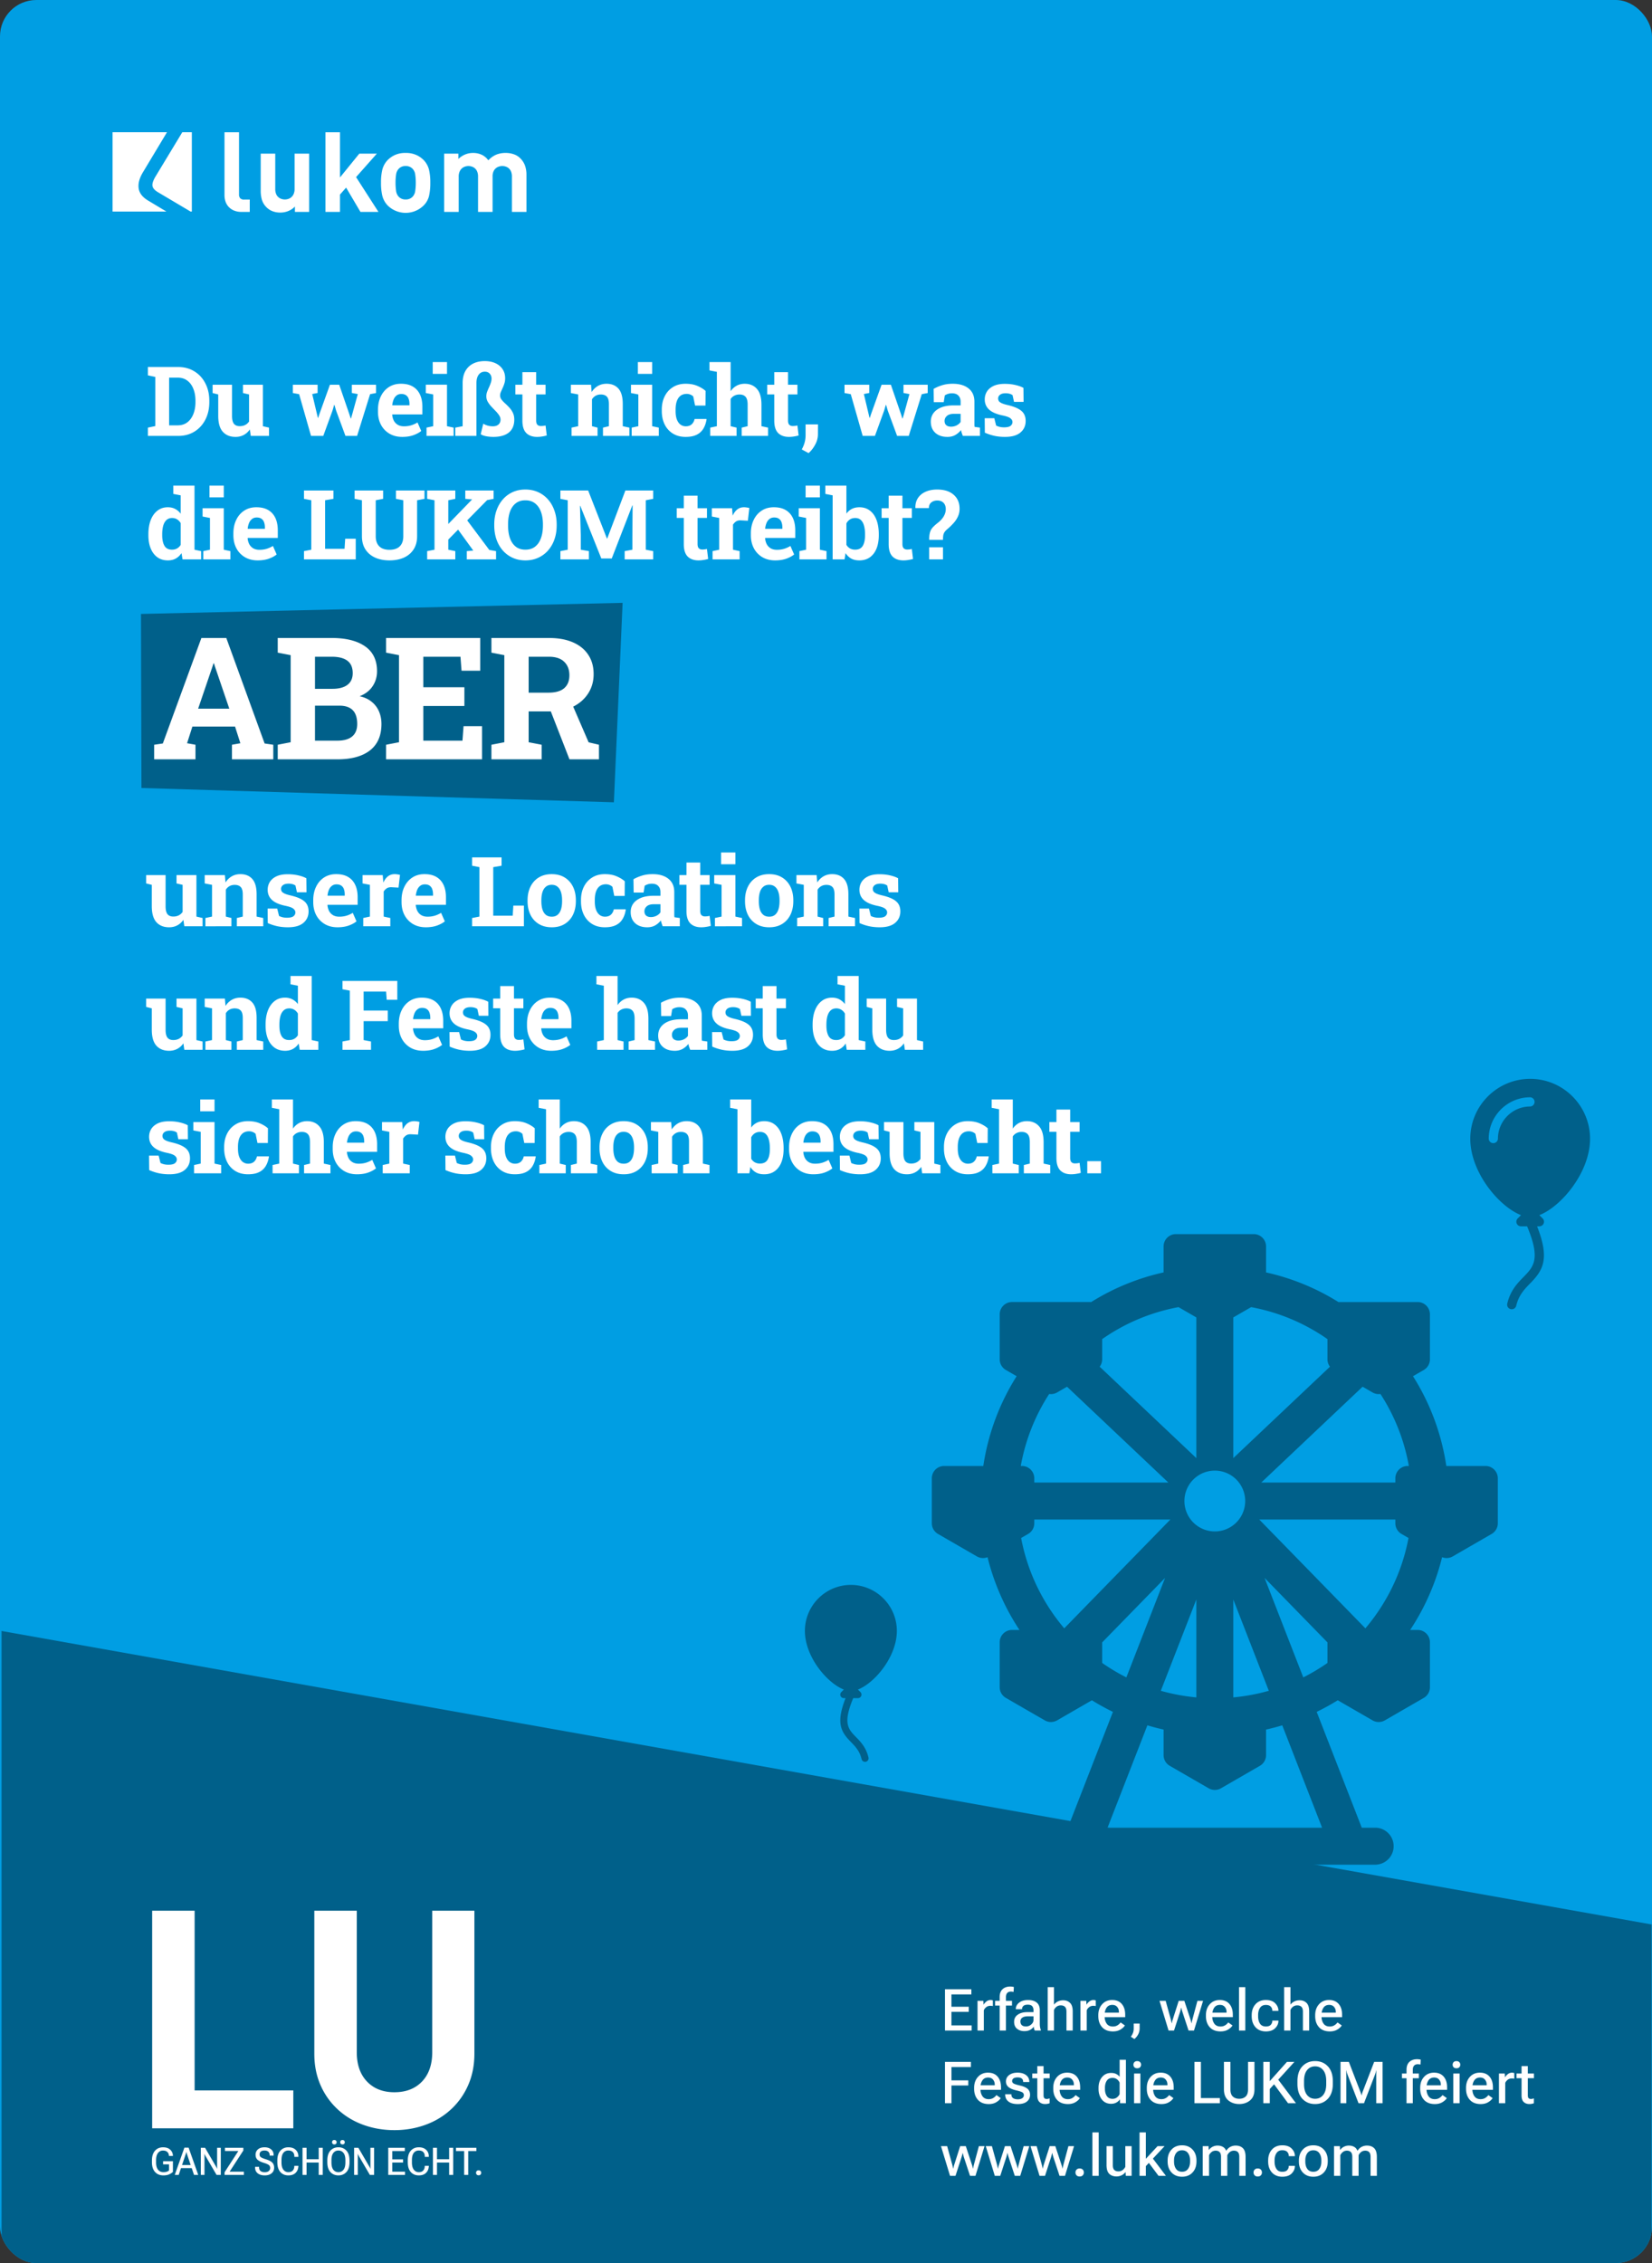
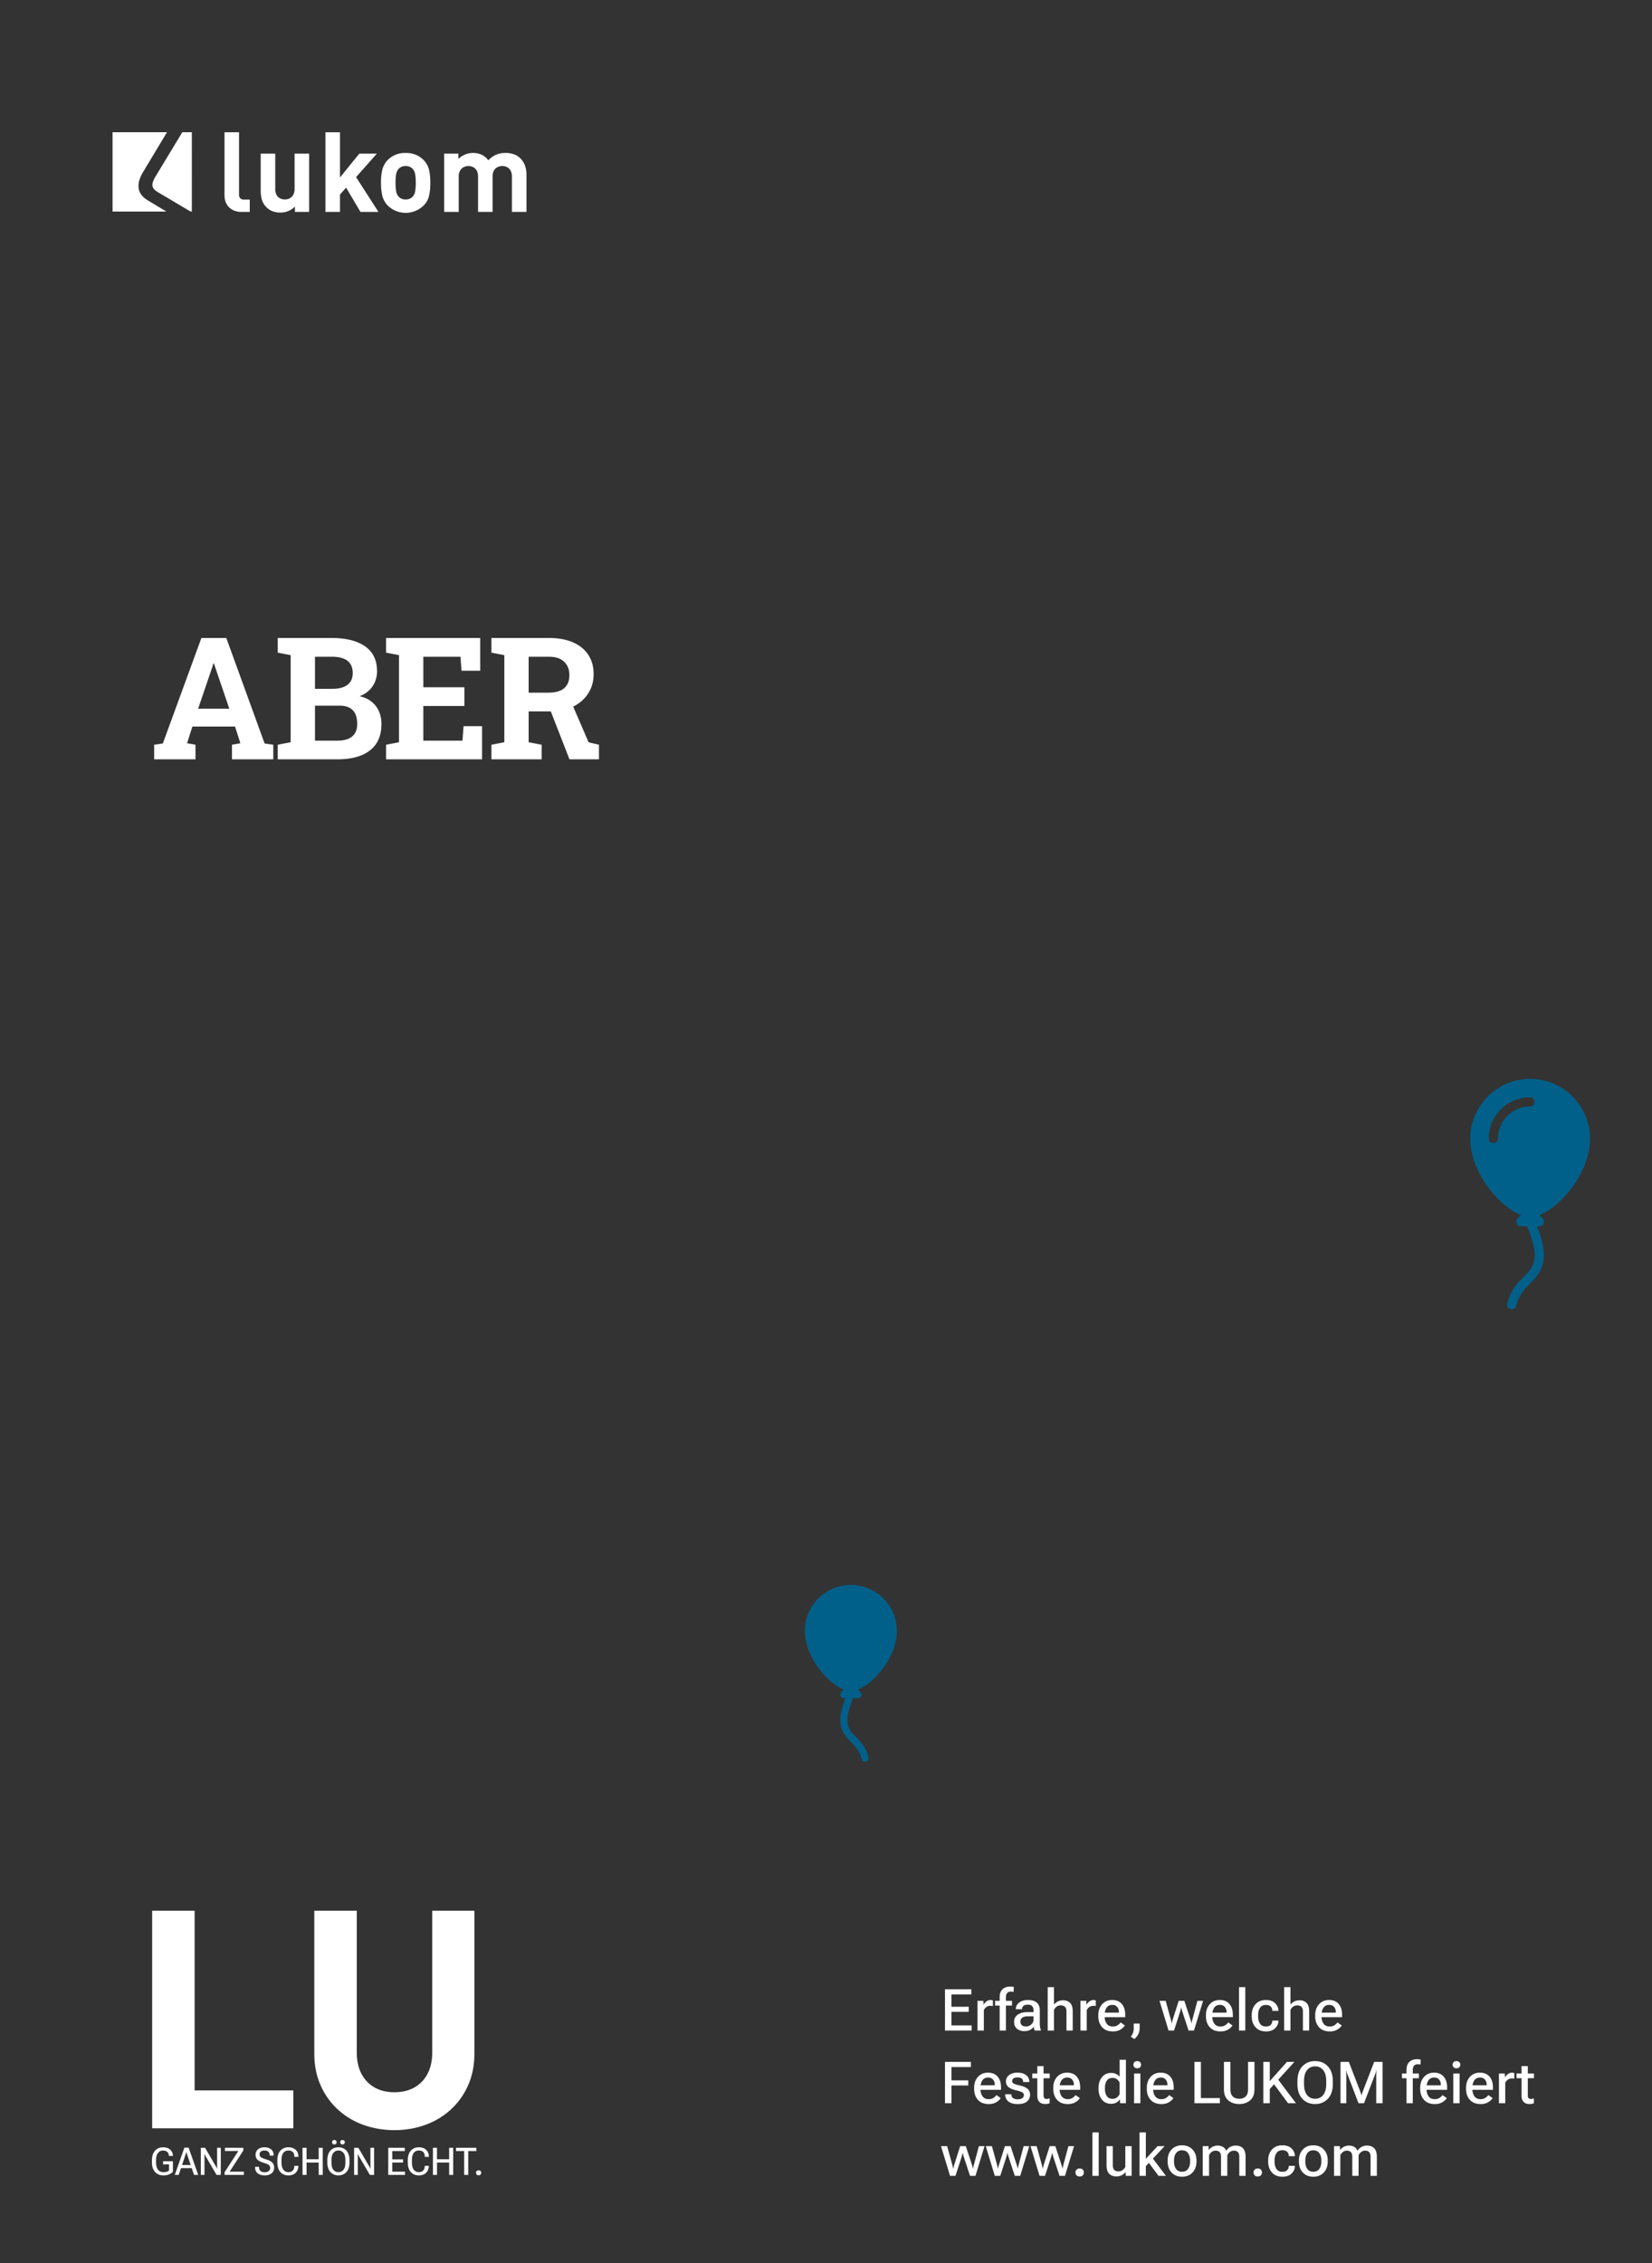
<svg xmlns="http://www.w3.org/2000/svg" width="455" height="623" fill="none" viewBox="0 0 455 623">
  <rect x="0" y="0" width="455" height="623" fill="#333333" stroke="none" />
  <g clip-path="url(#a)">
-     <rect width="455" height="623" fill="#009EE3" rx="10" />
-     <path fill="#00608A" fill-rule="evenodd" d="M454.891 529.789.427 449v253.026h454.464z" clip-rule="evenodd" />
-     <path fill="#fff" d="M40.73 120v-2.279l2.044-.43v-13.52l-2.045-.443v-2.293h8.324q2.54 0 4.48 1.199 1.94 1.185 3.022 3.295 1.094 2.097 1.094 4.819v.352q0 2.696-1.08 4.806-1.07 2.097-2.997 3.296T49.105 120zm5.848-2.905h2.331q1.576 0 2.67-.82 1.095-.834 1.668-2.28.586-1.445.586-3.295v-.365q0-1.875-.586-3.308-.573-1.446-1.668-2.253-1.093-.821-2.67-.821h-2.331zm18.295 3.179q-2.228 0-3.504-1.407-1.263-1.42-1.263-4.403v-5.874l-1.55-.391v-2.292h5.353v8.583q0 1.512.521 2.176.534.651 1.602.651.847 0 1.498-.326.651-.339 1.068-.951v-7.45l-1.68-.391v-2.292h5.484v11.423l1.693.391V120h-5.028l-.26-1.784a4.6 4.6 0 0 1-1.668 1.523q-1.003.535-2.266.535M85.664 120l-3.282-11.488-1.72-.313v-2.292h6.813v2.279l-1.485.287 1.303 5.483.26 1.081h.078l.352-1.081 2.891-8.049h2.553l2.8 8.153.365 1.147h.079l.338-1.147 1.537-5.574-1.64-.3v-2.279h6.668v2.292l-1.641.313L98.351 120h-3.204l-2.58-6.982-.455-1.55h-.078l-.456 1.564-2.54 6.968zm25.134.274q-2.02 0-3.53-.886a6.2 6.2 0 0 1-2.344-2.462q-.82-1.563-.821-3.569v-.521q0-2.097.782-3.712.781-1.627 2.201-2.553 1.432-.937 3.373-.925 1.915 0 3.218.756 1.302.755 1.979 2.175.678 1.42.678 3.439v2.071h-8.284l-.026.078q.078.924.455 1.654.391.716 1.095 1.133.703.404 1.706.404 1.042 0 1.941-.261a7.7 7.7 0 0 0 1.771-.794l1.029 2.344q-.873.704-2.201 1.173-1.315.456-3.022.456m-2.722-8.701h4.702v-.339q0-.86-.235-1.472a1.86 1.86 0 0 0-.729-.964q-.495-.338-1.29-.338-.755 0-1.276.403-.52.391-.821 1.082-.287.69-.39 1.563zm9.399 8.427v-2.279l1.836-.391v-8.74l-2.032-.391v-2.292h5.836v11.423l1.823.391V120zm1.706-17.076v-3.243h3.934v3.243zm16.641 17.35q-.664 0-1.341-.092a7 7 0 0 1-1.212-.247q-.546-.17-.872-.391l.703-2.905a5.3 5.3 0 0 0 1.159.508 5.2 5.2 0 0 0 1.485.209q.99 0 1.55-.495t.56-1.342q0-.624-.403-1.211a7.5 7.5 0 0 0-.977-1.185 82 82 0 0 1-1.16-1.212 7.7 7.7 0 0 1-.977-1.315 3.07 3.07 0 0 1-.39-1.511q0-.6.208-1.198.222-.6.508-1.212.286-.625.495-1.237.222-.612.222-1.212 0-.82-.495-1.354-.482-.547-1.355-.547-1.068 0-1.693.833-.612.834-.613 2.28V120h-5.822v-2.279l2.019-.391v-11.866q0-1.94.743-3.296a5 5 0 0 1 2.123-2.058q1.38-.703 3.23-.703 1.654 0 2.918.573 1.263.573 1.979 1.641.717 1.056.717 2.527 0 .781-.222 1.446a9 9 0 0 1-.482 1.237 95 95 0 0 0-.482 1.082q-.207.508-.208.963 0 .6.391 1.121.39.508.977 1.042.585.52 1.172 1.159.586.625.977 1.433.39.808.391 1.888 0 1.563-.678 2.631-.664 1.055-1.966 1.589-1.29.535-3.179.535m12.148 0q-1.967 0-3.035-1.082-1.055-1.08-1.055-3.425v-7.19h-1.941v-2.67h1.941v-3.452h3.79v3.452h2.592v2.67h-2.592v7.177q0 .82.339 1.172.351.352.951.352.326 0 .677-.039.365-.052.625-.105l.326 2.749a10 10 0 0 1-1.277.273 8 8 0 0 1-1.341.118m9.446-.274v-2.279l1.824-.391v-8.74l-2.019-.391v-2.292h5.561l.17 2.019q.703-1.081 1.732-1.681 1.042-.599 2.371-.599 2.097 0 3.282 1.342t1.185 4.207v6.135l1.824.391V120h-7.268v-2.279l1.628-.391v-6.122q0-1.42-.56-2.006-.56-.599-1.667-.599-.82 0-1.433.352-.6.338-1.003.977v7.398l1.537.391V120zm16.563 0v-2.279l1.837-.391v-8.74l-2.032-.391v-2.292h5.835v11.423l1.824.391V120zm1.706-17.076v-3.243h3.934v3.243zm13.164 17.35q-2.032 0-3.517-.912a6.05 6.05 0 0 1-2.266-2.514q-.795-1.616-.795-3.686v-.391q0-2.084.808-3.686.807-1.602 2.279-2.514 1.471-.925 3.465-.925 1.901 0 3.269.599 1.38.587 2.241 1.368l-.027 4.038h-2.865l-.508-2.514a2.4 2.4 0 0 0-.795-.508 2.6 2.6 0 0 0-.976-.195q-1.043 0-1.733.521-.677.52-1.016 1.484t-.338 2.332v.391q0 1.446.377 2.383.378.925 1.003 1.368.639.443 1.42.443 1.004 0 1.602-.521.612-.534.834-1.498h3.256l.039.078q-.222 1.498-.886 2.592a4.3 4.3 0 0 1-1.849 1.68q-1.185.587-3.022.587m6.755-.274v-2.279l1.837-.391v-14.966l-2.032-.391v-2.292h5.822v8.023a4.7 4.7 0 0 1 1.641-1.511q.99-.547 2.24-.547 2.124 0 3.361 1.42 1.25 1.407 1.25 4.363v5.901l1.824.391V120h-7.268v-2.279l1.641-.391v-5.927q0-1.524-.573-2.162t-1.68-.638q-.77 0-1.407.326a2.6 2.6 0 0 0-1.029.924v7.477l1.641.391V120zm21.734.274q-1.967 0-3.035-1.082-1.055-1.08-1.055-3.425v-7.19h-1.941v-2.67h1.941v-3.452h3.79v3.452h2.592v2.67h-2.592v7.177q0 .82.339 1.172.352.352.951.352.326 0 .677-.039.365-.052.625-.105l.326 2.749a10 10 0 0 1-1.276.273 8 8 0 0 1-1.342.118m5.361 4.467-1.875-1.016a8.7 8.7 0 0 0 .781-1.888q.274-.965.274-2.163v-2.839h3.412l-.013 2.657a5.96 5.96 0 0 1-.755 2.905q-.743 1.393-1.824 2.344M237.603 120l-3.282-11.488-1.72-.313v-2.292h6.813v2.279l-1.485.287 1.302 5.483.261 1.081h.078l.352-1.081 2.891-8.049h2.553l2.801 8.153.364 1.147h.078l.339-1.147 1.537-5.574-1.641-.3v-2.279h6.669v2.292l-1.641.313L250.29 120h-3.204l-2.579-6.982-.456-1.55h-.079l-.455 1.564-2.54 6.968zm23.336.274q-2.097 0-3.334-1.121-1.238-1.133-1.238-3.074 0-1.328.717-2.331.729-1.003 2.136-1.576 1.42-.573 3.491-.573h1.862v-1.042q0-1.017-.599-1.641-.586-.639-1.771-.639-.612 0-1.094.157a3.2 3.2 0 0 0-.886.416l-.3 1.863h-2.735l-.052-3.66a11.8 11.8 0 0 1 2.397-1.016q1.289-.391 2.878-.391 2.762 0 4.364 1.29 1.602 1.276 1.602 3.66v6.382q.012.275.052.534l1.472.209V120h-4.715a19 19 0 0 1-.287-.782 5 5 0 0 1-.208-.833 5.4 5.4 0 0 1-1.603 1.381q-.911.507-2.149.508m1.016-2.814q.795 0 1.511-.352.717-.365 1.107-.95v-2.228h-1.875q-1.251 0-1.902.573-.638.574-.638 1.381 0 .755.469 1.172.482.404 1.328.404m14.844 2.814q-1.576 0-2.944-.3a13.5 13.5 0 0 1-2.605-.86l-.039-3.985h2.644l.508 2.032q.444.22.964.351.534.13 1.211.13 1.277 0 1.798-.416.52-.418.521-1.042 0-.587-.56-1.029-.548-.456-2.201-.795-2.502-.521-3.686-1.615-1.186-1.094-1.186-2.8 0-1.173.586-2.137.6-.963 1.811-1.55 1.224-.586 3.126-.586 1.588 0 2.905.313 1.328.3 2.227.794l.039 3.856h-2.631l-.404-1.85a2.5 2.5 0 0 0-.834-.39 4 4 0 0 0-1.068-.131q-1.002 0-1.537.404t-.534 1.042q0 .365.183.677.195.313.755.587t1.628.521q2.619.599 3.817 1.602 1.198.99 1.198 2.787 0 1.967-1.433 3.178-1.42 1.212-4.259 1.212m-230.56 34q-1.68 0-2.892-.86-1.197-.873-1.836-2.423-.639-1.563-.638-3.647v-.273q0-2.227.638-3.895.65-1.666 1.85-2.592 1.198-.938 2.865-.938 1.16 0 2.032.469a4.5 4.5 0 0 1 1.51 1.303v-5.054l-2.031-.391v-2.292h5.835v17.649l1.824.391V154h-5.12l-.286-1.719q-.664.976-1.589 1.485-.911.507-2.162.508m1.133-2.957q.795 0 1.394-.339.6-.338 1.003-.977v-5.978a2.86 2.86 0 0 0-.99-1.042q-.6-.378-1.38-.378-.952 0-1.564.573-.6.56-.885 1.563-.274 1.003-.274 2.332v.273q0 1.85.625 2.918.625 1.055 2.071 1.055M55.99 154v-2.279l1.837-.391v-8.74l-2.032-.391v-2.292h5.835v11.423l1.823.391V154zm1.706-17.076v-3.243h3.934v3.243zm13.28 17.35q-2.018 0-3.529-.886a6.2 6.2 0 0 1-2.344-2.462q-.82-1.563-.821-3.569v-.521q0-2.097.782-3.712.78-1.628 2.2-2.553 1.434-.937 3.374-.925 1.916 0 3.218.756 1.302.755 1.98 2.175.676 1.42.677 3.439v2.071h-8.284l-.026.078a4.4 4.4 0 0 0 .455 1.654q.39.716 1.095 1.133.703.404 1.706.404 1.041 0 1.94-.261a7.7 7.7 0 0 0 1.772-.794l1.029 2.344q-.872.704-2.201 1.173-1.315.456-3.022.456m-2.721-8.701h4.702v-.339q0-.86-.235-1.472a1.87 1.87 0 0 0-.73-.964q-.495-.338-1.289-.338-.755 0-1.276.403-.52.391-.82 1.082-.288.69-.391 1.563zM83.719 154v-2.279l2.018-.391v-13.612l-2.018-.39v-2.293h8.114v2.293l-2.292.39v13.364h5.353l.182-2.774h2.905V154zm23.544.274q-2.253 0-3.973-.782-1.706-.781-2.657-2.266-.95-1.485-.95-3.608v-9.9l-2.02-.39v-2.293h7.855v2.293l-2.032.39v9.9q0 1.25.456 2.084a2.93 2.93 0 0 0 1.302 1.25q.848.404 2.019.404 1.199 0 2.045-.404a2.9 2.9 0 0 0 1.316-1.25q.456-.834.455-2.084v-9.9l-2.018-.39v-2.293h7.854v2.293l-2.032.39v9.9q0 2.123-.964 3.621-.951 1.485-2.67 2.266-1.707.769-3.986.769m15.417-4.924-1.967-2.253 9.287-9.574.026-.039-1.875-.156v-2.293h7.802v2.293l-1.785.351zm-5.028 4.65v-2.279l2.019-.391v-13.612l-2.019-.39v-2.293h7.75v2.293l-1.928.39v13.612l1.928.391V154zm10.915 0v-2.279l1.772-.157h.013l-4.82-6.643 2.514-2.513 6.721 8.987 1.863.326V154zm16.134.274q-1.916 0-3.491-.717a8.05 8.05 0 0 1-2.722-2.006q-1.134-1.302-1.746-3.048-.612-1.758-.612-3.842v-.287q0-2.07.612-3.816.612-1.758 1.746-3.061a7.9 7.9 0 0 1 2.709-2.019q1.575-.716 3.491-.716 1.928 0 3.516.716a8 8 0 0 1 2.736 2.019q1.146 1.303 1.758 3.061.625 1.746.625 3.816v.287q0 2.084-.625 3.842a9.1 9.1 0 0 1-1.758 3.048 8 8 0 0 1-2.736 2.006q-1.575.717-3.503.717m0-2.957q1.614 0 2.683-.834t1.602-2.331q.547-1.499.547-3.491v-.313q0-1.966-.547-3.451-.548-1.498-1.628-2.332-1.068-.834-2.67-.834-1.59 0-2.645.834-1.055.82-1.589 2.306-.52 1.484-.521 3.477v.313q0 1.992.521 3.491.534 1.497 1.589 2.331 1.068.834 2.658.834m9.646 2.683v-2.279l2.019-.391v-13.612l-2.019-.39v-2.293h7.646l5.171 13.221h.078l5.002-13.221h7.659v2.293l-2.032.39v13.612l2.032.391V154h-7.855v-2.279l2.124-.391v-3.634l.065-8.558-.078-.013-5.666 14.614h-2.879l-5.796-14.497-.078.013.221 8.05v4.025l2.24.391V154zm38.076.274q-1.967 0-3.035-1.082-1.055-1.08-1.055-3.425v-7.19h-1.941v-2.67h1.941v-3.452h3.79v3.452h2.592v2.67h-2.592v7.177q0 .82.339 1.172.351.352.951.352.326 0 .677-.039.365-.052.625-.105l.326 2.749a10 10 0 0 1-1.277.273 8 8 0 0 1-1.341.118m3.837-.274v-2.279l1.824-.391v-8.74l-2.019-.391v-2.292h5.562l.143 1.745.026.313q.52-1.146 1.289-1.733.77-.585 1.837-.586.339 0 .742.065.404.053.717.144l-.404 3.503-1.889-.104q-.807-.04-1.315.274-.495.313-.886.898v6.904l1.824.391V154zm17.241.274q-2.02 0-3.53-.886a6.2 6.2 0 0 1-2.345-2.462q-.82-1.563-.82-3.569v-.521q0-2.097.781-3.712.782-1.628 2.201-2.553 1.433-.937 3.374-.925 1.915 0 3.217.756 1.303.755 1.98 2.175t.677 3.439v2.071h-8.284l-.026.078q.078.925.456 1.654.391.716 1.094 1.133.703.404 1.707.404a7 7 0 0 0 1.94-.261 7.7 7.7 0 0 0 1.772-.794l1.029 2.344q-.873.704-2.202 1.173-1.315.456-3.021.456m-2.723-8.701h4.702v-.339q0-.86-.234-1.472a1.87 1.87 0 0 0-.729-.964q-.495-.338-1.29-.338-.756 0-1.276.403-.522.391-.821 1.082-.286.69-.391 1.563zm9.4 8.427v-2.279l1.836-.391v-8.74l-2.032-.391v-2.292h5.835v11.423l1.824.391V154zm1.706-17.076v-3.243h3.933v3.243zm14.791 17.35q-1.315 0-2.24-.508-.924-.522-1.55-1.498l-.273 1.732h-3.283v-17.636l-2.019-.391v-2.292h5.81v7.724a4.2 4.2 0 0 1 1.497-1.303q.9-.456 2.084-.456 1.707 0 2.892.925 1.198.912 1.824 2.579.624 1.667.625 3.921v.273q0 2.097-.625 3.66-.626 1.55-1.824 2.41t-2.918.86m-1.159-2.957q1.46 0 2.097-1.029.639-1.042.638-2.944v-.273q0-1.381-.286-2.371-.273-1.003-.873-1.55-.586-.547-1.537-.547-.859 0-1.472.404a2.8 2.8 0 0 0-.963 1.094v5.887q.39.651.989.99.613.339 1.407.339m13.333 2.957q-1.967 0-3.035-1.082-1.055-1.08-1.055-3.425v-7.19h-1.941v-2.67h1.941v-3.452h3.79v3.452h2.592v2.67h-2.592v7.177q0 .82.339 1.172.351.352.951.352.326 0 .677-.039.365-.052.625-.105l.326 2.749a10 10 0 0 1-1.276.273 8 8 0 0 1-1.342.118m7.068-5.666q0-.951.117-1.59.117-.651.378-1.146.273-.495.768-.977t1.277-1.094a6.6 6.6 0 0 0 1.12-1.133 4.8 4.8 0 0 0 .677-1.211q.234-.626.234-1.29 0-1.12-.625-1.745-.612-.638-1.732-.638-.938 0-1.615.521-.665.52-.678 1.563h-3.686l-.039-.079q-.026-1.589.73-2.709.768-1.133 2.123-1.719 1.367-.6 3.152-.599 2.904 0 4.533 1.433 1.641 1.42 1.641 3.868 0 1.132-.443 2.097a7 7 0 0 1-1.198 1.824 16.6 16.6 0 0 1-1.759 1.706 4 4 0 0 0-.755.807 2.4 2.4 0 0 0-.339.886q-.078.495-.078 1.225zm0 5.392v-3.334h3.803V154zM46.574 255.274q-2.227 0-3.504-1.407-1.263-1.42-1.263-4.403v-5.874l-1.55-.391v-2.292h5.353v8.583q0 1.512.521 2.176.534.651 1.602.651.847 0 1.498-.326.651-.339 1.068-.951v-7.45l-1.68-.391v-2.292h5.484v11.423l1.693.391V255h-5.028l-.26-1.784a4.6 4.6 0 0 1-1.668 1.523q-1.002.535-2.266.535m9.998-.274v-2.279l1.824-.391v-8.74l-2.019-.391v-2.292h5.562l.17 2.019q.702-1.081 1.731-1.681 1.042-.599 2.371-.599 2.097 0 3.282 1.342 1.186 1.341 1.186 4.207v6.135l1.823.391V255h-7.268v-2.279l1.628-.391v-6.122q0-1.42-.56-2.006-.56-.599-1.667-.599-.82 0-1.433.352-.599.338-1.003.977v7.398l1.537.391V255zm22.724.274q-1.576 0-2.943-.3a13.5 13.5 0 0 1-2.605-.86l-.04-3.985h2.645l.508 2.032q.443.22.963.351.534.13 1.212.13 1.276 0 1.797-.416.522-.417.521-1.042 0-.587-.56-1.029-.546-.456-2.201-.795-2.5-.521-3.686-1.615t-1.185-2.8q0-1.173.586-2.137.6-.963 1.81-1.55 1.225-.586 3.126-.586 1.59 0 2.905.313 1.329.3 2.227.794l.04 3.856h-2.632l-.404-1.85a2.5 2.5 0 0 0-.833-.39 4 4 0 0 0-1.068-.131q-1.003 0-1.537.404t-.534 1.042q0 .365.182.677.195.313.755.587.561.273 1.629.521 2.617.599 3.816 1.602 1.198.99 1.198 2.787 0 1.967-1.432 3.178-1.42 1.212-4.26 1.212m13.672 0q-2.02 0-3.53-.886a6.2 6.2 0 0 1-2.345-2.462q-.82-1.563-.82-3.569v-.521q0-2.097.781-3.712.782-1.628 2.202-2.553 1.433-.937 3.373-.925 1.915 0 3.217.756 1.303.755 1.98 2.175.678 1.42.678 3.439v2.071h-8.285l-.026.078a4.4 4.4 0 0 0 .456 1.654q.391.716 1.094 1.133.704.404 1.707.404 1.041 0 1.94-.261a7.7 7.7 0 0 0 1.772-.794l1.029 2.344q-.873.704-2.201 1.173-1.316.456-3.022.456m-2.722-8.701h4.702v-.339q0-.86-.235-1.472a1.87 1.87 0 0 0-.73-.964q-.494-.338-1.289-.338-.755 0-1.276.403-.522.391-.82 1.082-.288.69-.391 1.563zm9.802 8.427v-2.279l1.824-.391v-8.74l-2.019-.391v-2.292h5.562l.143 1.745.026.313q.521-1.146 1.29-1.733.768-.585 1.836-.586.34 0 .743.065.404.053.716.144l-.404 3.503-1.888-.104q-.808-.04-1.316.274-.495.312-.886.898v6.904l1.824.391V255zm17.241.274q-2.02 0-3.53-.886a6.2 6.2 0 0 1-2.345-2.462q-.82-1.563-.82-3.569v-.521q0-2.097.781-3.712.781-1.628 2.202-2.553 1.432-.937 3.373-.925 1.915 0 3.217.756 1.303.755 1.98 2.175.678 1.42.678 3.439v2.071h-8.284l-.027.078a4.4 4.4 0 0 0 .456 1.654q.392.716 1.094 1.133.703.404 1.707.404 1.041 0 1.941-.261a7.7 7.7 0 0 0 1.771-.794l1.029 2.344q-.873.704-2.201 1.173-1.316.456-3.022.456m-2.722-8.701h4.702v-.339q0-.86-.235-1.472a1.87 1.87 0 0 0-.729-.964q-.495-.338-1.29-.338-.755 0-1.276.403-.52.391-.821 1.082-.286.69-.39 1.563zM130.03 255v-2.279l2.019-.391v-13.612l-2.019-.39v-2.293h8.115v2.293l-2.292.39v13.364h5.353l.182-2.774h2.905V255zm21.943.274q-2.084 0-3.582-.912a5.97 5.97 0 0 1-2.292-2.527q-.795-1.629-.795-3.738v-.274q0-2.097.795-3.712.794-1.629 2.279-2.54 1.498-.925 3.569-.925 2.097 0 3.582.925 1.485.912 2.279 2.527.795 1.615.795 3.725v.274q0 2.109-.795 3.738a6 6 0 0 1-2.279 2.527q-1.485.912-3.556.912m0-2.918q.99 0 1.615-.534t.925-1.485q.3-.964.299-2.24v-.274q0-1.25-.299-2.201-.3-.964-.938-1.498-.625-.547-1.628-.547-.977 0-1.615.547-.638.534-.938 1.498-.287.95-.287 2.201v.274q0 1.276.287 2.24.3.964.938 1.498.638.52 1.641.521m14.622 2.918q-2.031 0-3.517-.912-1.471-.912-2.266-2.514-.795-1.616-.795-3.686v-.391q0-2.084.808-3.686.807-1.602 2.279-2.514 1.473-.925 3.465-.925 1.902 0 3.269.599 1.381.587 2.241 1.368l-.026 4.038h-2.866l-.508-2.514a2.4 2.4 0 0 0-.794-.508 2.6 2.6 0 0 0-.977-.195q-1.042 0-1.733.521-.677.52-1.016 1.484t-.338 2.332v.391q0 1.446.378 2.383.377.925 1.003 1.368.637.443 1.419.443 1.004 0 1.602-.521.612-.534.834-1.498h3.256l.039.078q-.22 1.499-.885 2.592a4.3 4.3 0 0 1-1.85 1.68q-1.185.587-3.022.587m11.679 0q-2.097 0-3.335-1.121-1.237-1.133-1.237-3.074 0-1.327.716-2.331.73-1.003 2.136-1.576 1.42-.573 3.491-.573h1.863v-1.042q0-1.017-.599-1.641-.587-.639-1.772-.639-.612 0-1.094.157a3.2 3.2 0 0 0-.886.416l-.299 1.863h-2.735l-.053-3.66a11.8 11.8 0 0 1 2.397-1.016q1.29-.391 2.879-.391 2.761 0 4.363 1.29 1.602 1.276 1.602 3.66v6.382q.013.274.052.534l1.472.209V255h-4.715a21 21 0 0 1-.287-.782 5 5 0 0 1-.208-.833 5.4 5.4 0 0 1-1.602 1.381q-.912.507-2.149.508m1.016-2.814q.794 0 1.511-.352.716-.365 1.107-.95v-2.228h-1.876q-1.25 0-1.901.573-.639.573-.639 1.381 0 .756.469 1.172.481.404 1.329.404m13.867 2.814q-1.968 0-3.035-1.082-1.055-1.08-1.055-3.425v-7.19h-1.941v-2.67h1.941v-3.452h3.79v3.452h2.592v2.67h-2.592v7.177q0 .82.339 1.172.351.352.951.352.325 0 .677-.039.364-.052.625-.105l.326 2.749a10 10 0 0 1-1.277.273 8 8 0 0 1-1.341.118m3.746-.274v-2.279l1.836-.391v-8.74l-2.032-.391v-2.292h5.836v11.423l1.823.391V255zm1.706-17.076v-3.243h3.934v3.243zm13.255 17.35q-2.085 0-3.582-.912a6 6 0 0 1-2.293-2.527q-.794-1.629-.794-3.738v-.274q0-2.097.794-3.712.795-1.629 2.28-2.54 1.497-.925 3.569-.925 2.097 0 3.582.925 1.485.912 2.279 2.527.795 1.615.795 3.725v.274q0 2.109-.795 3.738-.794 1.615-2.279 2.527t-3.556.912m0-2.918q.99 0 1.615-.534t.925-1.485q.299-.964.299-2.24v-.274q0-1.25-.299-2.201-.3-.964-.938-1.498-.626-.547-1.628-.547-.978 0-1.615.547-.64.534-.938 1.498-.287.95-.287 2.201v.274q0 1.276.287 2.24.299.964.938 1.498.637.52 1.641.521m7.693 2.644v-2.279l1.823-.391v-8.74l-2.019-.391v-2.292h5.562l.169 2.019q.704-1.081 1.733-1.681 1.042-.599 2.37-.599 2.097 0 3.283 1.342 1.185 1.341 1.185 4.207v6.135l1.823.391V255h-7.268v-2.279l1.629-.391v-6.122q0-1.42-.561-2.006-.56-.599-1.667-.599-.82 0-1.433.352a2.8 2.8 0 0 0-1.002.977v7.398l1.536.391V255zm22.724.274q-1.576 0-2.944-.3-1.355-.3-2.605-.86l-.039-3.985h2.644l.508 2.032q.442.22.964.351.534.13 1.211.13 1.276 0 1.798-.416.52-.417.521-1.042 0-.587-.561-1.029-.546-.456-2.201-.795-2.5-.521-3.686-1.615t-1.185-2.8q0-1.173.586-2.137.599-.963 1.81-1.55 1.226-.586 3.126-.586 1.59 0 2.905.313 1.329.3 2.227.794l.04 3.856h-2.632l-.403-1.85a2.5 2.5 0 0 0-.834-.39 4 4 0 0 0-1.068-.131q-1.003 0-1.537.404t-.534 1.042q0 .365.182.677.196.313.756.587t1.628.521q2.618.599 3.816 1.602 1.199.99 1.199 2.787 0 1.967-1.433 3.178-1.42 1.212-4.259 1.212m-195.707 34q-2.227 0-3.504-1.407-1.263-1.42-1.263-4.403v-5.874l-1.55-.391v-2.292h5.353v8.583q0 1.512.521 2.176.534.651 1.602.651.847 0 1.498-.326.651-.339 1.068-.951v-7.45l-1.68-.391v-2.292h5.484v11.423l1.693.391V289h-5.028l-.26-1.784a4.6 4.6 0 0 1-1.668 1.523q-1.002.535-2.266.535m9.998-.274v-2.279l1.824-.391v-8.74l-2.019-.391v-2.292h5.562l.17 2.019q.702-1.081 1.731-1.681 1.042-.599 2.371-.599 2.097 0 3.282 1.342 1.186 1.341 1.186 4.207v6.135l1.823.391V289h-7.268v-2.279l1.628-.391v-6.122q0-1.42-.56-2.006-.56-.599-1.667-.599-.82 0-1.433.352-.599.338-1.003.977v7.398l1.537.391V289zm21.943.274q-1.68 0-2.892-.86-1.198-.873-1.836-2.423-.639-1.563-.639-3.647v-.273q0-2.227.639-3.895.65-1.667 1.85-2.592 1.197-.938 2.865-.938 1.16 0 2.032.469a4.5 4.5 0 0 1 1.51 1.303v-5.054l-2.031-.391v-2.292h5.835v17.649l1.824.391V289h-5.12l-.286-1.719q-.664.977-1.589 1.485-.912.507-2.162.508m1.133-2.957q.794 0 1.394-.339t1.003-.977v-5.978a2.86 2.86 0 0 0-.99-1.042q-.6-.378-1.38-.378-.952 0-1.564.573-.6.56-.886 1.563-.273 1.003-.273 2.332v.273q0 1.85.625 2.918.625 1.055 2.071 1.055M94.33 289v-2.279l2.02-.391v-13.612l-2.02-.39v-2.293h15.097v5.197h-2.918l-.169-2.266h-6.187v5.223h6.643v2.931h-6.643v5.21l2.032.391V289zm22.203.274q-2.019 0-3.529-.886a6.2 6.2 0 0 1-2.345-2.462q-.82-1.563-.821-3.569v-.521q0-2.097.782-3.712.782-1.627 2.201-2.553 1.433-.937 3.374-.925 1.915 0 3.217.756 1.302.754 1.98 2.175t.677 3.439v2.071h-8.284l-.026.078q.078.925.456 1.654.39.716 1.094 1.133.704.404 1.706.404 1.043 0 1.941-.261a7.7 7.7 0 0 0 1.772-.794l1.029 2.344q-.873.703-2.202 1.173-1.315.456-3.022.456m-2.722-8.701h4.702v-.339q0-.86-.234-1.472a1.87 1.87 0 0 0-.73-.964q-.494-.338-1.289-.338-.755 0-1.277.403-.52.391-.82 1.082-.286.69-.391 1.563zm15.586 8.701q-1.576 0-2.943-.3-1.356-.3-2.605-.86l-.04-3.985h2.645l.508 2.032q.443.22.963.351.534.13 1.212.13 1.276 0 1.797-.416.522-.418.521-1.042 0-.587-.56-1.029-.547-.456-2.201-.795-2.5-.521-3.686-1.615t-1.186-2.8q0-1.173.587-2.137.599-.963 1.81-1.55 1.224-.586 3.126-.586 1.59 0 2.905.313 1.329.3 2.227.794l.039 3.856h-2.631l-.404-1.85a2.5 2.5 0 0 0-.833-.39 4 4 0 0 0-1.068-.131q-1.003 0-1.537.404t-.534 1.042q0 .365.182.677.195.313.755.587.561.273 1.629.521 2.618.599 3.816 1.602 1.198.99 1.198 2.787 0 1.967-1.432 3.178-1.42 1.212-4.26 1.212m12.46 0q-1.966 0-3.035-1.082-1.055-1.08-1.055-3.425v-7.19h-1.94v-2.67h1.94v-3.452h3.791v3.452h2.592v2.67h-2.592v7.177q0 .82.338 1.172.353.352.951.352.326 0 .678-.039.364-.053.625-.105l.325 2.749a10 10 0 0 1-1.276.273 8 8 0 0 1-1.342.118m9.986 0q-2.02 0-3.53-.886a6.2 6.2 0 0 1-2.345-2.462q-.82-1.563-.82-3.569v-.521q0-2.097.781-3.712.782-1.627 2.201-2.553 1.433-.937 3.374-.925 1.915 0 3.217.756 1.303.754 1.98 2.175t.677 3.439v2.071h-8.284l-.026.078q.078.925.456 1.654.391.716 1.094 1.133.704.404 1.707.404a7 7 0 0 0 1.94-.261 7.7 7.7 0 0 0 1.772-.794l1.029 2.344q-.873.703-2.201 1.173-1.317.456-3.022.456m-2.723-8.701h4.703v-.339q0-.86-.235-1.472a1.87 1.87 0 0 0-.729-.964q-.495-.338-1.29-.338-.755 0-1.276.403-.522.391-.821 1.082-.286.69-.391 1.563zM164.467 289v-2.279l1.837-.391v-14.966l-2.032-.391v-2.292h5.822v8.023a4.7 4.7 0 0 1 1.641-1.511q.99-.546 2.24-.547 2.124 0 3.361 1.42 1.25 1.407 1.25 4.363v5.901l1.824.391V289h-7.268v-2.279l1.641-.391v-5.927q0-1.524-.573-2.162t-1.68-.638q-.77 0-1.407.326a2.6 2.6 0 0 0-1.029.924v7.477l1.641.391V289zm21.382.274q-2.097 0-3.334-1.121-1.237-1.133-1.237-3.074 0-1.327.716-2.331.729-1.003 2.136-1.576 1.42-.573 3.491-.573h1.862v-1.042q0-1.017-.599-1.641-.585-.639-1.771-.639-.612 0-1.094.157a3.2 3.2 0 0 0-.886.416l-.3 1.863h-2.735l-.052-3.66a11.8 11.8 0 0 1 2.397-1.016q1.289-.391 2.878-.391 2.762 0 4.364 1.29 1.602 1.276 1.602 3.66v6.382q.013.274.052.534l1.472.209V289h-4.715a19 19 0 0 1-.287-.782 5 5 0 0 1-.208-.833 5.4 5.4 0 0 1-1.602 1.381q-.912.507-2.15.508m1.016-2.814q.795 0 1.511-.352.717-.365 1.107-.95v-2.228h-1.875q-1.251 0-1.902.573-.638.574-.638 1.381 0 .755.469 1.172.482.404 1.328.404m14.844 2.814q-1.576 0-2.944-.3a13.5 13.5 0 0 1-2.605-.86l-.039-3.985h2.644l.508 2.032q.444.22.964.351.534.13 1.212.13 1.276 0 1.797-.416.52-.418.521-1.042 0-.587-.56-1.029-.547-.456-2.201-.795-2.5-.521-3.686-1.615t-1.186-2.8q0-1.173.586-2.137.6-.963 1.811-1.55 1.224-.586 3.126-.586 1.589 0 2.905.313 1.328.3 2.227.794l.039 3.856h-2.631l-.404-1.85a2.5 2.5 0 0 0-.833-.39 4 4 0 0 0-1.069-.131q-1.002 0-1.537.404t-.534 1.042q0 .365.183.677.195.313.755.587t1.628.521q2.619.599 3.817 1.602 1.198.99 1.198 2.787 0 1.967-1.433 3.178-1.42 1.212-4.259 1.212m12.46 0q-1.967 0-3.035-1.082-1.055-1.08-1.055-3.425v-7.19h-1.94v-2.67h1.94v-3.452h3.791v3.452h2.592v2.67h-2.592v7.177q0 .82.338 1.172.353.352.951.352.326 0 .677-.039.365-.053.626-.105l.325 2.749a10 10 0 0 1-1.276.273 8 8 0 0 1-1.342.118m15.008 0q-1.68 0-2.891-.86-1.198-.873-1.837-2.423-.638-1.563-.638-3.647v-.273q0-2.227.638-3.895.651-1.667 1.85-2.592 1.199-.938 2.865-.938 1.16 0 2.032.469a4.5 4.5 0 0 1 1.511 1.303v-5.054l-2.032-.391v-2.292h5.835v17.649l1.824.391V289h-5.119l-.287-1.719q-.663.977-1.589 1.485-.91.507-2.162.508m1.133-2.957q.795 0 1.394-.339.6-.339 1.003-.977v-5.978a2.85 2.85 0 0 0-.99-1.042 2.53 2.53 0 0 0-1.381-.378q-.95 0-1.563.573-.599.56-.885 1.563-.274 1.003-.274 2.332v.273q0 1.85.625 2.918.626 1.055 2.071 1.055m14.714 2.957q-2.227 0-3.504-1.407-1.263-1.42-1.263-4.403v-5.874l-1.55-.391v-2.292h5.353v8.583q0 1.512.521 2.176.534.651 1.602.651.847 0 1.498-.326a2.9 2.9 0 0 0 1.068-.951v-7.45l-1.68-.391v-2.292h5.483v11.423l1.694.391V289h-5.028l-.261-1.784a4.6 4.6 0 0 1-1.667 1.523q-1.002.535-2.266.535m-198.385 34q-1.576 0-2.943-.3-1.355-.3-2.606-.86l-.039-3.985h2.645l.508 2.032q.443.22.963.351.534.13 1.212.13 1.276 0 1.797-.416.52-.418.521-1.042 0-.587-.56-1.029-.547-.456-2.201-.795-2.5-.521-3.686-1.615t-1.186-2.8q0-1.173.587-2.137.598-.963 1.81-1.55 1.224-.586 3.126-.586 1.59 0 2.905.313 1.328.3 2.227.794l.04 3.856h-2.632l-.404-1.85a2.5 2.5 0 0 0-.833-.39 4 4 0 0 0-1.069-.131q-1.002 0-1.536.404t-.534 1.042q0 .365.182.677.195.313.755.587t1.628.521q2.619.599 3.817 1.602 1.198.99 1.198 2.787 0 1.967-1.433 3.178-1.42 1.212-4.259 1.212m6.807-.274v-2.279l1.837-.391v-8.74l-2.032-.391v-2.292h5.835v11.423l1.824.391V323zm1.707-17.076v-3.243h3.933v3.243zm13.163 17.35q-2.032 0-3.517-.912a6.06 6.06 0 0 1-2.266-2.514q-.795-1.616-.795-3.686v-.391q0-2.084.808-3.686.807-1.602 2.28-2.514 1.471-.925 3.464-.925 1.902 0 3.27.599 1.38.587 2.24 1.368l-.026 4.038h-2.866l-.508-2.514a2.4 2.4 0 0 0-.794-.508 2.6 2.6 0 0 0-.977-.195q-1.042 0-1.733.521-.677.52-1.016 1.484t-.338 2.332v.391q0 1.446.377 2.383.379.925 1.003 1.368.64.443 1.42.443 1.003 0 1.602-.521.612-.534.834-1.498h3.256l.04.078q-.222 1.499-.886 2.592a4.3 4.3 0 0 1-1.85 1.68q-1.185.587-3.022.587m6.755-.274v-2.279l1.837-.391v-14.966l-2.032-.391v-2.292h5.822v8.023a4.7 4.7 0 0 1 1.641-1.511q.99-.546 2.24-.547 2.124 0 3.361 1.42 1.25 1.407 1.25 4.363v5.901l1.824.391V323h-7.268v-2.279l1.641-.391v-5.927q0-1.524-.573-2.162t-1.68-.638q-.769 0-1.407.326-.626.312-1.029.924v7.477l1.641.391V323zm23.258.274q-2.019 0-3.53-.886a6.2 6.2 0 0 1-2.344-2.462q-.82-1.563-.82-3.569v-.521q0-2.097.78-3.712.782-1.627 2.202-2.553 1.433-.937 3.373-.925 1.915 0 3.218.756 1.302.754 1.98 2.175t.677 3.439v2.071h-8.284l-.026.078a4.4 4.4 0 0 0 .456 1.654q.39.716 1.094 1.133.703.404 1.706.404 1.042 0 1.941-.261a7.7 7.7 0 0 0 1.771-.794l1.029 2.344q-.873.703-2.201 1.173-1.315.456-3.022.456m-2.722-8.701h4.702v-.339q0-.86-.234-1.472a1.87 1.87 0 0 0-.73-.964q-.495-.338-1.29-.338-.755 0-1.276.403-.52.391-.82 1.082-.288.69-.391 1.563zM105.41 323v-2.279l1.823-.391v-8.74l-2.019-.391v-2.292h5.562l.144 1.745.026.313q.52-1.146 1.289-1.733.768-.585 1.837-.586.338 0 .742.065.404.053.716.144l-.403 3.503-1.889-.104q-.807-.04-1.316.274-.495.313-.885.898v6.904l1.823.391V323zm22.836.274q-1.576 0-2.944-.3a13.5 13.5 0 0 1-2.605-.86l-.039-3.985h2.644l.508 2.032q.444.22.964.351.534.13 1.212.13 1.276 0 1.797-.416.52-.418.521-1.042 0-.587-.56-1.029-.548-.456-2.201-.795-2.501-.521-3.686-1.615t-1.186-2.8q0-1.173.586-2.137.6-.963 1.811-1.55 1.224-.586 3.126-.586 1.589 0 2.905.313 1.328.3 2.227.794l.039 3.856h-2.631l-.404-1.85a2.5 2.5 0 0 0-.834-.39 4 4 0 0 0-1.068-.131q-1.002 0-1.537.404t-.534 1.042q0 .365.183.677.195.313.755.587t1.628.521q2.619.599 3.817 1.602 1.198.99 1.198 2.787 0 1.967-1.433 3.178-1.42 1.212-4.259 1.212m13.554 0q-2.031 0-3.517-.912-1.471-.912-2.266-2.514-.795-1.616-.795-3.686v-.391q0-2.084.808-3.686.807-1.602 2.279-2.514 1.473-.925 3.465-.925 1.902 0 3.27.599 1.38.587 2.24 1.368l-.026 4.038h-2.866l-.508-2.514a2.4 2.4 0 0 0-.794-.508 2.6 2.6 0 0 0-.977-.195q-1.042 0-1.733.521-.677.52-1.015 1.484-.339.964-.339 2.332v.391q0 1.446.378 2.383.377.925 1.003 1.368.638.443 1.419.443 1.004 0 1.602-.521.613-.534.834-1.498h3.256l.039.078q-.22 1.499-.885 2.592a4.3 4.3 0 0 1-1.85 1.68q-1.185.587-3.022.587m6.755-.274v-2.279l1.837-.391v-14.966l-2.032-.391v-2.292h5.822v8.023a4.7 4.7 0 0 1 1.641-1.511q.99-.546 2.241-.547 2.122 0 3.36 1.42 1.251 1.407 1.251 4.363v5.901l1.823.391V323h-7.268v-2.279l1.641-.391v-5.927q0-1.524-.573-2.162t-1.68-.638q-.768 0-1.407.326a2.6 2.6 0 0 0-1.029.924v7.477l1.641.391V323zm23.232.274q-2.084 0-3.582-.912a6 6 0 0 1-2.292-2.527q-.795-1.629-.795-3.738v-.274q0-2.097.795-3.712.794-1.629 2.279-2.54 1.499-.925 3.569-.925 2.097 0 3.582.925 1.485.912 2.28 2.527t.794 3.725v.274q0 2.109-.794 3.738-.795 1.615-2.28 2.527t-3.556.912m0-2.918q.99 0 1.615-.534t.925-1.485q.3-.964.3-2.24v-.274q0-1.25-.3-2.201-.3-.964-.938-1.498-.624-.547-1.628-.547-.976 0-1.615.547-.638.534-.938 1.498-.286.95-.286 2.201v.274q0 1.276.286 2.24.3.964.938 1.498.639.52 1.641.521M179.48 323v-2.279l1.824-.391v-8.74l-2.019-.391v-2.292h5.561l.17 2.019q.703-1.081 1.732-1.681 1.042-.599 2.371-.599 2.097 0 3.282 1.342 1.185 1.341 1.185 4.207v6.135l1.824.391V323h-7.268v-2.279l1.628-.391v-6.122q0-1.42-.56-2.006-.56-.599-1.667-.599-.82 0-1.433.352a2.8 2.8 0 0 0-1.003.977v7.398l1.537.391V323zm30.977.274q-1.316 0-2.24-.508-.926-.522-1.55-1.498l-.274 1.732h-3.282v-17.636l-2.019-.391v-2.292h5.809v7.724a4.2 4.2 0 0 1 1.498-1.303q.899-.456 2.084-.456 1.706 0 2.892.925 1.198.912 1.823 2.579t.625 3.921v.273q0 2.097-.625 3.66-.625 1.55-1.823 2.41-1.199.86-2.918.86m-1.159-2.957q1.458 0 2.097-1.029.638-1.042.638-2.944v-.273q0-1.381-.286-2.371-.274-1.003-.873-1.55-.586-.547-1.537-.547-.86 0-1.472.404a2.8 2.8 0 0 0-.964 1.094v5.887q.392.651.99.99.612.339 1.407.339m14.726 2.957q-2.018 0-3.53-.886a6.2 6.2 0 0 1-2.344-2.462q-.82-1.563-.821-3.569v-.521q0-2.097.782-3.712.782-1.627 2.201-2.553 1.433-.937 3.374-.925 1.915 0 3.217.756 1.302.754 1.98 2.175t.677 3.439v2.071h-8.284l-.026.078q.078.925.456 1.654.39.716 1.094 1.133.704.404 1.706.404 1.043 0 1.941-.261a7.7 7.7 0 0 0 1.771-.794l1.029 2.344q-.872.703-2.201 1.173-1.315.456-3.022.456m-2.722-8.701h4.702v-.339q0-.86-.234-1.472a1.87 1.87 0 0 0-.73-.964q-.495-.338-1.289-.338-.756 0-1.277.403-.521.391-.82 1.082-.287.69-.391 1.563zm15.586 8.701q-1.576 0-2.944-.3a13.5 13.5 0 0 1-2.605-.86l-.039-3.985h2.644l.508 2.032q.444.22.964.351.534.13 1.212.13 1.276 0 1.797-.416.52-.418.521-1.042 0-.587-.56-1.029-.547-.456-2.201-.795-2.5-.521-3.686-1.615t-1.186-2.8q0-1.173.586-2.137.6-.963 1.811-1.55 1.224-.586 3.126-.586 1.589 0 2.905.313 1.328.3 2.227.794l.039 3.856h-2.631l-.404-1.85a2.5 2.5 0 0 0-.833-.39 4 4 0 0 0-1.069-.131q-1.002 0-1.536.404-.535.404-.535 1.042 0 .365.183.677.195.313.755.587t1.628.521q2.619.599 3.817 1.602 1.198.99 1.198 2.787 0 1.967-1.433 3.178-1.42 1.212-4.259 1.212m12.903 0q-2.228 0-3.504-1.407-1.263-1.42-1.263-4.403v-5.874l-1.55-.391v-2.292h5.353v8.583q0 1.512.521 2.176.534.651 1.602.651.847 0 1.498-.326a2.9 2.9 0 0 0 1.068-.951v-7.45l-1.68-.391v-2.292h5.484v11.423l1.693.391V323h-5.028l-.26-1.784a4.6 4.6 0 0 1-1.668 1.523q-1.003.535-2.266.535m16.772 0q-2.032 0-3.517-.912a6.06 6.06 0 0 1-2.267-2.514q-.794-1.616-.794-3.686v-.391q0-2.084.807-3.686.809-1.602 2.28-2.514 1.472-.925 3.464-.925 1.902 0 3.27.599 1.38.587 2.24 1.368l-.026 4.038h-2.865l-.508-2.514a2.4 2.4 0 0 0-.795-.508 2.6 2.6 0 0 0-.977-.195q-1.042 0-1.732.521-.678.52-1.016 1.484-.339.964-.339 2.332v.391q0 1.446.378 2.383.378.925 1.003 1.368.638.443 1.42.443 1.002 0 1.602-.521.612-.534.833-1.498h3.257l.039.078q-.222 1.499-.886 2.592-.651 1.095-1.85 1.68-1.185.587-3.021.587m6.755-.274v-2.279l1.836-.391v-14.966l-2.032-.391v-2.292h5.822v8.023a4.7 4.7 0 0 1 1.642-1.511q.99-.546 2.24-.547 2.123 0 3.361 1.42 1.25 1.407 1.25 4.363v5.901l1.823.391V323h-7.268v-2.279l1.642-.391v-5.927q0-1.524-.574-2.162-.573-.638-1.68-.638-.768 0-1.407.326a2.63 2.63 0 0 0-1.029.924v7.477l1.642.391V323zm21.734.274q-1.967 0-3.035-1.082-1.055-1.08-1.055-3.425v-7.19h-1.941v-2.67h1.941v-3.452h3.79v3.452h2.592v2.67h-2.592v7.177q0 .82.339 1.172.351.352.951.352.325 0 .677-.039.364-.053.625-.105l.326 2.749a10 10 0 0 1-1.277.273 8 8 0 0 1-1.341.118m4.41-.274v-3.334h3.791V323z" />
-     <path fill="#00608A" fill-rule="evenodd" d="m38.831 169.013 132.651-3.055-2.405 54.912-130.117-3.942z" clip-rule="evenodd" />
    <path fill="#fff" d="M42.46 209.036v-4.015l2.386-.344 10.623-29.046h6.86l10.553 29.046 2.387.344v4.015h-11.38v-4.015l2.317-.413-1.468-4.588H52.99l-1.468 4.588 2.317.413v4.015zm12.114-13.949h8.58l-3.9-11.449-.32-1.009h-.139l-.344 1.078zm21.923 13.949v-4.015l3.557-.688v-23.976l-3.557-.688v-4.038h14.844q5.897 0 9.201 2.295 3.303 2.294 3.303 6.859 0 2.317-1.239 4.153-1.216 1.813-3.556 2.73 1.996.436 3.327 1.538a6.8 6.8 0 0 1 2.019 2.684q.665 1.56.665 3.418 0 4.795-3.166 7.273-3.165 2.455-8.97 2.455zm10.256-5.139h6.171q2.662 0 4.061-1.147 1.4-1.17 1.4-3.442 0-1.651-.528-2.776a3.6 3.6 0 0 0-1.629-1.698q-1.078-.573-2.799-.573h-6.676zm0-14.271h4.818q2.684 0 4.13-1.101t1.445-3.212q0-2.317-1.468-3.418-1.446-1.102-4.337-1.102h-4.588zm19.583 19.41v-4.015l3.556-.688v-23.976l-3.556-.688v-4.038h25.925v9.017h-5.139l-.298-3.855h-10.233v8.397h11.311v5.163h-11.311v9.544h10.784l.298-3.992h5.093v9.131zm29.013 0v-4.015l3.556-.688v-23.976l-3.556-.688v-4.038h15.83q3.854 0 6.608 1.193 2.752 1.193 4.221 3.419 1.492 2.225 1.492 5.345 0 2.938-1.469 5.254-1.468 2.317-4.084 3.648t-6.034 1.354h-6.309v8.489l3.579.688v4.015zm21.497 0-5.621-14.431 6.034-1.491 4.864 11.242 2.845.665v4.015zm-11.242-18.354h5.461q2.89 0 4.313-1.216 1.445-1.239 1.445-3.579 0-2.317-1.422-3.694-1.423-1.4-4.222-1.4h-5.575zM260.273 559v-11.375h7.266v1.422h-5.492v3.391h4.773v1.406h-4.773v3.734h5.57V559zm8.961 0v-8.18h1.61l.054 1.008h.04q.296-.5.781-.867a1.82 1.82 0 0 1 1.484-.328q.18.039.258.07v1.547a3 3 0 0 0-.32-.047 3 3 0 0 0-.368-.023q-.64 0-1.109.351a2.14 2.14 0 0 0-.695.883V559zm6.094 0v-9.195q0-1.438.789-2.18.79-.742 2.102-.742.265 0 .523.031.266.031.5.094l-.078 1.344a5 5 0 0 0-.352-.055 2.3 2.3 0 0 0-.382-.031q-.656 0-1.016.39-.36.391-.359 1.172V559zm-1.258-6.883v-1.297h4.657v1.297zm5.242 4.477q0-1.282 1.008-1.969 1.008-.696 2.563-.695h1.765v-.539q0-.672-.351-1.094-.344-.422-1.211-.422-.86 0-1.227.352-.367.351-.367.828v.07h-1.711v-.078q0-1.015.914-1.735.923-.718 2.453-.718 1.532 0 2.383.695.852.696.852 2.109v3.743q0 .5.078.953.086.445.227.781V559H285a2.5 2.5 0 0 1-.188-.492 4.5 4.5 0 0 1-.109-.61q-.265.493-.922.875-.656.384-1.664.383-1.179 0-1.992-.648-.813-.657-.813-1.914m1.735-.117q0 .648.375 1.023.375.367 1.164.367.82 0 1.437-.547.625-.546.625-1.203v-1.039h-1.546q-1.024 0-1.54.375-.515.367-.515 1.024m7.515 2.523v-11.961h1.735v4.82a3 3 0 0 1 1.055-.867q.648-.328 1.476-.328 1.148 0 1.883.711.742.71.742 2.359V559h-1.726v-5.227q0-.922-.415-1.312-.414-.399-1.156-.399-.64 0-1.125.352a2.24 2.24 0 0 0-.734.922V559zm9.016 0v-8.18h1.61l.054 1.008h.039q.297-.5.781-.867a1.82 1.82 0 0 1 1.485-.328q.18.039.258.07v1.547a3 3 0 0 0-.321-.047 3 3 0 0 0-.367-.023q-.64 0-1.109.351a2.14 2.14 0 0 0-.696.883V559zm4.922-3.969v-.25q0-1.859 1.055-3.023 1.055-1.172 2.765-1.172 1.712 0 2.649 1.094.937 1.086.937 2.968v.664h-6.304v-1.242h4.578v-.179q.008-.813-.469-1.383-.47-.578-1.359-.578-1.055 0-1.586.797-.524.797-.524 2.015v.328q0 1.22.563 2.016.562.797 1.711.797.742 0 1.273-.336a3.1 3.1 0 0 0 .859-.789l1.172.836q-.39.64-1.242 1.14-.844.5-2.047.5-1.93 0-2.984-1.164-1.047-1.172-1.047-3.039m8.953 5.672q.383-.507.586-1.047.211-.538.211-1.258v-1.336h1.633v1.336a3.44 3.44 0 0 1-.399 1.641q-.39.75-1.039 1.289zm7.906-9.883h1.696l1.414 5.118q.078.312.125.531.054.21.117.515h.047q.054-.305.101-.515.047-.219.149-.531l1.633-5.118h1.554l1.688 5.118q.102.312.156.531.055.218.109.515h.047q.055-.297.102-.515t.125-.531l1.375-5.118h1.555l-2.5 8.18h-1.493l-1.671-5.07a18 18 0 0 1-.18-.602 17 17 0 0 1-.141-.609h-.047a18 18 0 0 1-.156.609q-.078.305-.172.602l-1.64 5.07h-1.5zm12.782 4.211v-.25q0-1.859 1.054-3.023 1.055-1.172 2.766-1.172t2.648 1.094q.938 1.086.938 2.968v.664h-6.305v-1.242h4.578v-.179q.008-.813-.468-1.383-.47-.578-1.36-.578-1.055 0-1.586.797-.523.797-.523 2.015v.328q0 1.22.562 2.016.563.797 1.711.797.743 0 1.274-.336.53-.336.859-.789l1.172.836q-.39.64-1.242 1.14-.844.5-2.047.5-1.93 0-2.984-1.164-1.047-1.172-1.047-3.039M341.25 559v-11.961h1.734V559zm3.5-3.969v-.25q0-1.875 1.047-3.031 1.047-1.164 2.851-1.164 1.68 0 2.555.883.884.882.906 2.023v.078h-1.679v-.062q0-.64-.43-1.102-.43-.46-1.359-.461-1.078 0-1.602.797-.523.79-.523 2v.336q0 1.211.515 2.008.524.789 1.61.789.953 0 1.367-.469.422-.476.422-1.101v-.055h1.679v.062q0 1.141-.89 2.032-.884.89-2.571.89-1.796 0-2.851-1.156-1.047-1.164-1.047-3.047m8.938 3.969v-11.961h1.734v4.82a3 3 0 0 1 1.055-.867q.648-.328 1.476-.328 1.148 0 1.883.711.742.71.742 2.359V559h-1.726v-5.227q0-.922-.414-1.312-.415-.399-1.157-.399-.64 0-1.125.352a2.24 2.24 0 0 0-.734.922V559zm8.546-3.969v-.25q0-1.859 1.055-3.023 1.054-1.172 2.766-1.172 1.71 0 2.648 1.094.938 1.086.938 2.968v.664h-6.305v-1.242h4.578v-.179q.008-.813-.469-1.383-.468-.578-1.359-.578-1.055 0-1.586.797-.523.797-.523 2.015v.328q0 1.22.562 2.016.562.797 1.711.797.742 0 1.273-.336.532-.336.86-.789l1.172.836q-.391.64-1.243 1.14-.843.5-2.046.5-1.93 0-2.985-1.164-1.047-1.172-1.047-3.039M260.273 579v-11.375h7.141v1.422h-5.359v3.656h4.633v1.406h-4.633V579zm8.024-3.969v-.25q0-1.859 1.055-3.023 1.055-1.172 2.765-1.172 1.712 0 2.649 1.094.937 1.086.937 2.968v.664h-6.305v-1.242h4.579v-.179q.008-.813-.469-1.383-.47-.578-1.36-.578-1.054 0-1.586.797-.523.797-.523 2.015v.328q0 1.22.563 2.016.563.797 1.71.797.743 0 1.274-.336a3.1 3.1 0 0 0 .859-.789l1.172.836q-.39.64-1.242 1.14-.844.5-2.047.5-1.93 0-2.984-1.164-1.047-1.172-1.047-3.039m8.555 1.5h1.71v.071q0 .671.477 1 .477.32 1.273.32.79 0 1.235-.305.445-.312.445-.82t-.39-.766q-.383-.265-1.704-.57-1.367-.304-2.101-.883-.735-.585-.735-1.586 0-1.062.868-1.734.866-.672 2.336-.672 1.461 0 2.343.68.891.68.891 1.843v.055h-1.703v-.086q0-.555-.375-.867t-1.164-.313q-.781 0-1.141.282a.87.87 0 0 0-.351.711q0 .437.422.687.421.25 1.75.555 1.359.305 2.062.89.703.587.703 1.665 0 1.14-.859 1.843-.852.703-2.532.703-1.679 0-2.57-.711-.89-.71-.89-1.937zm7.46-4.414v-1.297h4.797v1.297zm1.383 4.719v-8.047h1.727v8.016q0 .57.211.797.219.226.656.226.211 0 .406-.047.204-.046.399-.117V579q-.195.086-.524.156a3.4 3.4 0 0 1-.718.071q-.977 0-1.571-.571-.585-.578-.586-1.82m4.399-1.805v-.25q0-1.859 1.054-3.023 1.055-1.172 2.766-1.172t2.648 1.094q.938 1.086.938 2.968v.664h-6.305v-1.242h4.578v-.179q.008-.813-.468-1.383-.47-.578-1.36-.578-1.054 0-1.586.797-.523.797-.523 2.015v.328q0 1.22.562 2.016.563.797 1.711.797.743 0 1.274-.336.53-.336.859-.789l1.172.836q-.39.64-1.242 1.14-.844.5-2.047.5-1.93 0-2.984-1.164-1.047-1.172-1.047-3.039m12.468.008v-.25q0-1.804.946-2.961.953-1.164 2.515-1.164.829 0 1.415.297.593.297.937.781v-4.703h1.727V579H308.5l-.055-1.031h-.047q-.296.5-.921.843-.625.345-1.454.344-1.593 0-2.531-1.156-.93-1.164-.93-2.961m1.766.031q0 1.173.508 1.946t1.578.773q.718 0 1.219-.391.507-.398.734-.906v-3.164a2.27 2.27 0 0 0-.719-.906q-.5-.391-1.234-.391-1.062 0-1.578.774-.508.773-.508 1.945zm8.024 3.93v-8.18h1.734V579zm-.18-10.609q0-.414.266-.696.273-.288.781-.289.507 0 .781.289.273.282.273.696a1 1 0 0 1-.273.711q-.274.28-.781.281-.508 0-.781-.281a1 1 0 0 1-.266-.711m3.687 6.64v-.25q0-1.859 1.055-3.023 1.054-1.172 2.766-1.172 1.71 0 2.648 1.094.938 1.086.938 2.968v.664h-6.305v-1.242h4.578v-.179q.008-.813-.469-1.383-.468-.578-1.359-.578-1.055 0-1.586.797-.523.797-.523 2.015v.328q0 1.22.562 2.016.562.797 1.711.797.742 0 1.273-.336.532-.336.86-.789l1.172.836q-.392.64-1.242 1.14-.844.5-2.047.5-1.93 0-2.985-1.164-1.047-1.172-1.047-3.039M328.977 579v-11.375h1.781v9.953h5.226V579zm8.125-3.844v-7.531h1.789v7.578q0 1.344.664 1.961.672.609 1.757.609 1.095 0 1.758-.609.672-.617.672-1.961v-7.578h1.766v7.531q0 2.063-1.219 3.071-1.21 1-2.977 1-1.773 0-2.992-1-1.218-1.008-1.218-3.071M347.945 579v-11.375h1.782v5.289l4.726-5.289h2.055l-6.781 7.461V579zm6.813 0-4.258-5.766 1.148-1.257 5.29 7.023zm2.586-5.328v-.719q0-2.664 1.359-4.109 1.368-1.446 3.508-1.446t3.508 1.446q1.374 1.445 1.375 4.109v.719q0 2.664-1.375 4.109-1.368 1.446-3.508 1.446t-3.508-1.446q-1.359-1.445-1.359-4.109m1.82.078q0 1.938.828 2.984.836 1.04 2.219 1.039 1.39 0 2.227-1.039.835-1.046.835-2.984v-.875q0-1.938-.835-2.977-.837-1.046-2.227-1.046-1.383 0-2.219 1.046-.828 1.04-.828 2.977zm10.047 5.25v-11.375h2.297l3.148 8.172q.094.241.172.492.078.243.133.5h.062q.055-.257.133-.5.079-.25.172-.492l3.149-8.172h2.32V579h-1.75v-7.906q0-.243.008-.539.007-.304.039-.555h-.063q-.039.25-.133.555a7 7 0 0 1-.179.539L375.68 579h-1.508l-3.039-7.906a8 8 0 0 1-.188-.547 5 5 0 0 1-.125-.547h-.062q.031.242.039.547.008.304.008.547V579zm18.18 0v-9.195q0-1.438.789-2.18t2.101-.742q.266 0 .524.031.265.031.5.094l-.078 1.344a5 5 0 0 0-.352-.055 2.3 2.3 0 0 0-.383-.031q-.656 0-1.015.39-.36.391-.36 1.172V579zm-1.258-6.883v-1.297h4.656v1.297zm5.023 2.914v-.25q0-1.859 1.055-3.023 1.054-1.172 2.766-1.172 1.71 0 2.648 1.094.937 1.086.937 2.968v.664h-6.304v-1.242h4.578v-.179q.008-.813-.469-1.383-.468-.578-1.359-.578-1.055 0-1.586.797-.524.797-.524 2.015v.328q0 1.22.563 2.016.562.797 1.711.797.742 0 1.273-.336t.86-.789l1.172.836q-.391.64-1.243 1.14-.843.5-2.046.5-1.93 0-2.985-1.164-1.047-1.172-1.047-3.039m9.117 3.969v-8.18h1.735V579zm-.179-10.609q0-.414.265-.696.274-.288.782-.289.507 0 .781.289.273.282.273.696a1 1 0 0 1-.273.711q-.274.28-.781.281-.508 0-.782-.281a1 1 0 0 1-.265-.711m3.687 6.64v-.25q0-1.859 1.055-3.023 1.054-1.172 2.766-1.172 1.71 0 2.648 1.094.938 1.086.938 2.968v.664h-6.305v-1.242h4.578v-.179q.008-.813-.469-1.383-.468-.578-1.359-.578-1.055 0-1.586.797-.524.797-.524 2.015v.328q0 1.22.563 2.016.562.797 1.711.797.742 0 1.273-.336t.86-.789l1.172.836q-.391.64-1.243 1.14-.843.5-2.047.5-1.93 0-2.984-1.164-1.047-1.172-1.047-3.039m9.063 3.969v-8.18h1.609l.055 1.008h.039q.297-.5.781-.867a1.82 1.82 0 0 1 1.484-.328q.18.039.258.07v1.547a3 3 0 0 0-.32-.047 3 3 0 0 0-.367-.023q-.64 0-1.11.351a2.14 2.14 0 0 0-.695.883V579zm4.844-6.883v-1.297h4.796v1.297zm1.382 4.719v-8.047h1.727v8.016q0 .57.211.797.219.226.656.226.211 0 .406-.047.204-.046.399-.117V579q-.195.086-.524.156a3.4 3.4 0 0 1-.718.071q-.977 0-1.571-.571-.585-.578-.586-1.82M259.172 590.82h1.695l1.414 5.118q.078.312.125.531.055.21.117.515h.047q.055-.305.102-.515a6 6 0 0 1 .148-.531l1.633-5.118h1.555l1.687 5.118q.102.312.157.531.054.218.109.515h.047a18 18 0 0 1 .101-.515q.047-.219.125-.531l1.375-5.118h1.555l-2.5 8.18h-1.492l-1.672-5.07a25 25 0 0 1-.18-.602 15 15 0 0 1-.14-.609h-.047a18 18 0 0 1-.156.609q-.08.305-.172.602l-1.641 5.07h-1.5zm12.328 0h1.695l1.414 5.118q.078.312.125.531.055.21.118.515h.046q.056-.305.102-.515a6 6 0 0 1 .148-.531l1.633-5.118h1.555l1.687 5.118q.102.312.157.531.055.218.109.515h.047a15 15 0 0 1 .226-1.046l1.376-5.118h1.554l-2.5 8.18H279.5l-1.672-5.07a25 25 0 0 1-.18-.602 15 15 0 0 1-.14-.609h-.047a18 18 0 0 1-.156.609q-.079.305-.172.602l-1.641 5.07h-1.5zm12.328 0h1.695l1.415 5.118q.078.312.124.531.055.21.118.515h.047q.054-.305.101-.515.047-.219.149-.531l1.632-5.118h1.555l1.688 5.118q.1.312.156.531.055.218.109.515h.047q.055-.297.102-.515t.125-.531l1.375-5.118h1.554l-2.5 8.18h-1.492l-1.672-5.07a21 21 0 0 1-.179-.602 15 15 0 0 1-.141-.609h-.047a18 18 0 0 1-.156.609q-.079.305-.172.602L287.82 599h-1.5zm12.383 7.25q0-.46.297-.781.297-.32.859-.32t.86.32q.296.32.296.781 0 .462-.304.782-.297.32-.852.32-.562 0-.859-.32a1.13 1.13 0 0 1-.297-.782m4.664.93v-11.961h1.734V599zm3.891-2.984v-5.196h1.734v5.227q0 .938.406 1.328t1.141.391q.64 0 1.133-.352.491-.36.758-.906v-5.688h1.734V599h-1.602l-.054-1.016h-.047a2.9 2.9 0 0 1-1.055.86 3.15 3.15 0 0 1-1.414.312q-1.234 0-1.984-.718-.75-.727-.75-2.422m9.093 2.984v-11.961h1.735v7.258l3.226-3.477h1.938l-5.164 5.5V599zm5.235 0-3.063-4.102 1.094-1.203 4 5.305zm2.5-3.969v-.25q0-1.875 1.086-3.031 1.086-1.164 2.882-1.164t2.883 1.164q1.094 1.156 1.094 3.031v.25q0 1.883-1.094 3.047-1.086 1.156-2.883 1.156t-2.882-1.156q-1.086-1.164-1.086-3.047m1.765-.289v.336q0 1.227.555 2.008.563.781 1.648.781 1.086 0 1.649-.781t.562-2.008v-.336q0-1.226-.562-2-.563-.781-1.649-.781-1.077 0-1.64.781-.563.774-.563 2m7.907 4.258v-8.18h1.601l.055 1.024h.047q.414-.555 1.031-.867a2.94 2.94 0 0 1 1.352-.313q.836 0 1.445.344.61.336.914 1.054h.039q.476-.718 1.133-1.054a3.1 3.1 0 0 1 1.469-.344q1.25 0 1.976.727.735.718.734 2.421V599h-1.734v-5.242q0-.898-.383-1.297-.382-.399-1.093-.399-.618 0-1.086.344a2.4 2.4 0 0 0-.735.914V599h-1.734v-5.234q0-.907-.383-1.305-.382-.399-1.102-.399-.616 0-1.078.344a2.4 2.4 0 0 0-.734.914V599zm13.992-.93q0-.46.297-.781.297-.32.859-.32t.859.32.297.781-.304.782q-.297.32-.852.32-.562 0-.859-.32a1.13 1.13 0 0 1-.297-.782m4.023-3.039v-.25q0-1.875 1.047-3.031 1.047-1.164 2.852-1.164 1.679 0 2.554.883.883.882.907 2.023v.078h-1.68v-.062a1.56 1.56 0 0 0-.43-1.102q-.429-.46-1.359-.461-1.078 0-1.602.797-.523.79-.523 2v.336q0 1.211.515 2.008.524.789 1.61.789.953 0 1.367-.469.422-.476.422-1.101v-.055h1.68v.062q0 1.141-.891 2.032-.883.89-2.57.89-1.797 0-2.852-1.156-1.047-1.164-1.047-3.047m8.469 0v-.25q0-1.875 1.086-3.031 1.086-1.164 2.883-1.164t2.883 1.164q1.093 1.156 1.093 3.031v.25q0 1.883-1.093 3.047-1.086 1.156-2.883 1.156t-2.883-1.156q-1.086-1.164-1.086-3.047m1.766-.289v.336q0 1.227.554 2.008.563.781 1.649.781t1.648-.781.563-2.008v-.336q0-1.226-.563-2-.562-.781-1.648-.781-1.079 0-1.641.781-.562.774-.562 2m7.906 4.258v-8.18h1.601l.055 1.024h.047q.414-.555 1.031-.867a2.94 2.94 0 0 1 1.352-.313q.836 0 1.445.344.61.336.914 1.054h.039q.477-.718 1.133-1.054a3.1 3.1 0 0 1 1.469-.344q1.25 0 1.976.727.735.718.735 2.421V599h-1.735v-5.242q0-.898-.382-1.297-.384-.399-1.094-.399-.618 0-1.086.344a2.4 2.4 0 0 0-.734.914V599h-1.735v-5.234q0-.907-.383-1.305-.382-.399-1.101-.399-.618 0-1.078.344a2.4 2.4 0 0 0-.735.914V599zm-236.307-.845q0-.287.185-.482.185-.2.528-.2t.523.2q.185.195.185.482a.7.7 0 0 1-.185.487q-.179.2-.523.2t-.528-.2a.7.7 0 0 1-.185-.487m-5.524-5.991v-.898h5.611v.898h-2.241v6.57h-1.118v-6.57zm-6.345 6.57v-7.468h1.113v3.16h3.345v-3.16h1.113v7.468h-1.113v-3.4h-3.345v3.4zm-6.934-3.508v-.451q0-1.806.851-2.724.852-.918 2.175-.918 1.302 0 2.031.697.733.692.733 1.796v.138h-1.107v-.159q0-.733-.416-1.159-.41-.426-1.241-.426-.851 0-1.37.646-.513.647-.513 2.011v.646q0 1.293.518 1.975.523.682 1.38.682.79 0 1.19-.431.405-.43.446-1.169l.006-.144h1.107l-.005.165q-.056 1.071-.754 1.769-.697.698-2.005.698-1.36 0-2.195-.924-.831-.928-.831-2.718m-5.376 3.508v-7.468h4.555v.898h-3.452v2.292h2.98v.872h-2.98v2.514h3.508v.892zm-9.407 0v-7.468h1.17l3 5.14q.093.159.169.318.078.153.134.302h.036a11 11 0 0 1-.016-.343v-5.417h1.016v7.468h-1.17l-3.005-5.144a10 10 0 0 1-.165-.313 4 4 0 0 1-.133-.308h-.036q.01.164.01.354.005.185.005.354v5.057zm-7.376-3.508v-.451q0-1.806.852-2.724.856-.918 2.205-.918t2.2.918q.858.918.857 2.724v.451q0 1.806-.856 2.724-.852.918-2.2.918-1.35 0-2.206-.918-.852-.918-.852-2.724m1.14.092q0 1.334.522 2.001.524.661 1.395.661.873 0 1.396-.661.522-.668.523-2.001v-.63q0-1.34-.523-2.001-.524-.662-1.396-.662-.87 0-1.395.662-.523.661-.523 2.001zm.168-5.58q0-.277.16-.441.163-.17.466-.17.292 0 .457.175a.6.6 0 0 1 .169.436.6.6 0 0 1-.164.436q-.16.164-.467.164-.292 0-.456-.169a.6.6 0 0 1-.165-.431m2.247 0q0-.277.159-.441.165-.164.467-.164.292 0 .456.169a.6.6 0 0 1 .17.436.6.6 0 0 1-.165.436q-.16.164-.461.164-.298 0-.462-.169a.6.6 0 0 1-.164-.431m-10.387 8.996v-7.468h1.113v3.16h3.344v-3.16h1.114v7.468h-1.114v-3.4h-3.344v3.4zm-6.934-3.508v-.451q0-1.806.851-2.724.852-.918 2.175-.918 1.302 0 2.031.697.733.692.733 1.796v.138H81.07v-.159q0-.733-.416-1.159-.41-.426-1.241-.426-.852 0-1.37.646-.513.647-.513 2.011v.646q0 1.293.519 1.975.522.682 1.38.682.788 0 1.19-.431.405-.43.445-1.169l.006-.144h1.108l-.006.165q-.056 1.071-.754 1.769-.697.698-2.005.698-1.36 0-2.195-.924-.831-.928-.831-2.718m-6.13 1.467v-.185h1.103v.164q0 .661.405.99t1.139.329q.728 0 1.113-.324.39-.328.39-.861 0-.503-.37-.795-.369-.293-1.441-.621-1.144-.354-1.672-.836-.528-.487-.534-1.385 0-.897.657-1.467.661-.569 1.81-.569 1.14 0 1.821.579.683.58.683 1.544v.154h-1.093v-.133q0-.574-.354-.913-.354-.344-1.051-.344-.708 0-1.042.293-.328.291-.328.8 0 .466.349.738.354.267 1.441.6 1.134.345 1.677.862.544.518.544 1.441 0 .96-.708 1.539-.702.575-1.892.575-1.185 0-1.919-.565-.728-.569-.728-1.61m-8.407 2.041v-.723l3.79-5.852h-3.682v-.893h5.062v.744l-3.785 5.837h3.934v.887zm-6.544 0v-7.468h1.17l3 5.14a5 5 0 0 1 .302.62h.036a10 10 0 0 1-.015-.343v-5.417h1.015v7.468h-1.17l-3.005-5.144a10 10 0 0 1-.164-.313 4 4 0 0 1-.133-.308h-.036q.01.164.01.354.005.185.005.354v5.057zm-7.171 0 2.647-7.499h1.164l2.652 7.499h-1.16l-1.908-5.632a7 7 0 0 1-.107-.338 9 9 0 0 1-.077-.323h-.041a5 5 0 0 1-.082.323 5 5 0 0 1-.103.338l-1.903 5.632zm1.246-1.872.272-.856h3.38l.272.856zm-7.535-1.636v-.451q0-1.745.842-2.693.84-.95 2.23-.949 1.263 0 1.96.656.703.652.744 1.621v.103h-1.103v-.087a1.34 1.34 0 0 0-.415-.98q-.415-.416-1.21-.416-.878 0-1.396.688-.513.687-.513 1.969v.631q0 1.282.534 1.975.538.687 1.497.687.492 0 .852-.107.358-.114.682-.349v-1.688h-1.636v-.861h2.713v2.928q-.313.334-.98.652-.66.313-1.63.313-1.473 0-2.324-.949-.846-.949-.847-2.693m38.936-9.319v-10.433H53.605V526H41.91v59.907zm49.877-20.53V526h-11.611v38.956q0 5.132-2.819 8.078t-7.615 2.945q-4.712 0-7.53-2.945-2.82-2.946-2.819-8.078V526H86.57v39.377q0 4.712 1.683 8.582a19.8 19.8 0 0 0 4.712 6.689q3.029 2.819 7.067 4.291t8.582 1.473 8.583-1.473q4.038-1.472 7.067-4.291 3.03-2.818 4.712-6.689 1.683-3.87 1.683-8.582" />
    <g clip-path="url(#b)">
-       <path fill="#00608A" d="M409.138 403.573h-10.787a63.7 63.7 0 0 0-9.18-24.715l2.968-1.713a3.4 3.4 0 0 0 1.697-2.939v-12.375a3.393 3.393 0 0 0-3.394-3.394h-21.433a4 4 0 0 0-.353.018 63.7 63.7 0 0 0-19.956-8.168v-7.152a3.394 3.394 0 0 0-3.394-3.394h-21.434a3.393 3.393 0 0 0-3.393 3.394v7.149a63.7 63.7 0 0 0-19.958 8.171 3 3 0 0 0-.352-.019h-21.433a3.394 3.394 0 0 0-3.393 3.394v12.375c0 1.212.647 2.332 1.697 2.938l2.968 1.714a63.75 63.75 0 0 0-9.181 24.716H260.04a3.393 3.393 0 0 0-3.394 3.393v12.375c0 1.212.647 2.333 1.697 2.939l10.717 6.187a3.37 3.37 0 0 0 2.931.218 64.2 64.2 0 0 0 8.794 20.024h-2.049a3.394 3.394 0 0 0-3.394 3.393v12.375c0 1.212.647 2.332 1.697 2.939l10.717 6.187a3.39 3.39 0 0 0 3.394 0l9.582-5.532a64 64 0 0 0 5.799 3.195l-12.413 31.886h-3.69a5.09 5.09 0 0 0 0 10.181h88.323a5.09 5.09 0 0 0 0-10.181h-3.69l-12.414-31.888a65 65 0 0 0 5.797-3.194l9.585 5.533a3.39 3.39 0 0 0 3.394 0l10.717-6.187a3.39 3.39 0 0 0 1.697-2.939v-12.375a3.394 3.394 0 0 0-3.394-3.393h-2.05a64.1 64.1 0 0 0 8.794-20.024 3.4 3.4 0 0 0 1.236.237 3.4 3.4 0 0 0 1.696-.455l10.717-6.187a3.39 3.39 0 0 0 1.697-2.939v-12.374a3.395 3.395 0 0 0-3.395-3.394m-69.458-40.897 4.908-2.833a53.65 53.65 0 0 1 21.027 8.806v5.556c0 .749.248 1.462.684 2.041l-26.619 25.16zm3.278 50.573a8.37 8.37 0 0 1-8.397 8.341 8.37 8.37 0 1 1 8.397-8.341m6.505 52.214a54 54 0 0 1-9.783 1.818V440.33zm-19.964-25.133v26.95a54.3 54.3 0 0 1-9.785-1.816zm-25.936-66.125v-5.558a53.65 53.65 0 0 1 21.027-8.805l4.908 2.834v38.73l-26.619-25.16a3.4 3.4 0 0 0 .684-2.041m-14.593 9.544q.24.036.482.037c.586 0 1.172-.151 1.697-.455l2.735-1.578 27.908 26.378h-36.925v-1.164a3.393 3.393 0 0 0-3.394-3.393h-.329a53.7 53.7 0 0 1 7.826-19.825m4.148 64.519c-6.094-7.188-10.15-15.716-11.876-24.874l1.929-1.114a3.39 3.39 0 0 0 1.697-2.938v-1.03h37.483zm10.445 9.525v-5.652l17.323-17.751-10.66 27.384a54 54 0 0 1-6.663-3.981m60.573 45.36h-59.093l10.973-28.186q2.2.663 4.463 1.171v7.036c0 1.212.647 2.333 1.697 2.939l10.717 6.187a3.39 3.39 0 0 0 3.394 0l10.716-6.187a3.4 3.4 0 0 0 1.697-2.939v-7.035a64 64 0 0 0 4.464-1.172zm1.479-45.357a54 54 0 0 1-6.663 3.978l-10.66-27.385 17.323 17.752zm10.445-9.529-29.233-29.955h37.484v1.03c0 1.212.647 2.332 1.697 2.938l1.927 1.113c-1.727 9.165-5.784 17.692-11.875 24.874m11.645-44.694a3.395 3.395 0 0 0-3.394 3.394v1.164h-36.925l27.908-26.378 2.734 1.578a3.4 3.4 0 0 0 1.697.455q.242-.001.481-.037a53.6 53.6 0 0 1 7.826 19.824z" />
-     </g>
+       </g>
    <g clip-path="url(#c)">
      <path fill="#00608A" d="M437.937 313.491c0-9.093-7.398-16.491-16.491-16.491s-16.492 7.398-16.492 16.491c0 9.301 7.995 18.721 13.97 21.025l-.914.911a1.27 1.27 0 0 0 .899 2.167h1.692c3.788 9.037 1.788 11.117-.977 13.941-1.697 1.735-3.621 3.699-4.486 7.33a1.264 1.264 0 0 0 1.233 1.563c.576 0 1.096-.391 1.233-.975.706-2.945 2.296-4.571 3.834-6.142 3.463-3.539 5.498-6.627 1.908-15.717h.637a1.27 1.27 0 0 0 .898-2.167l-.914-.911c5.975-2.304 13.97-11.724 13.97-21.025m-16.491-8.88c-4.897 0-8.88 3.984-8.88 8.88a1.27 1.27 0 0 1-2.537 0c0-6.294 5.122-11.417 11.417-11.417a1.27 1.27 0 0 1 0 2.537" />
    </g>
    <g clip-path="url(#d)">
      <path fill="#00608A" d="M221.689 448.977c0-6.982 5.68-12.663 12.662-12.663s12.663 5.681 12.663 12.663c0 7.142-6.138 14.375-10.726 16.144l.701.699a.975.975 0 0 1-.689 1.664H235c-2.908 6.939-1.373 8.537.75 10.705 1.304 1.333 2.78 2.84 3.445 5.628a.972.972 0 0 1-.947 1.2.97.97 0 0 1-.947-.748c-.542-2.261-1.763-3.51-2.944-4.716-2.659-2.718-4.221-5.089-1.465-12.069h-.489a.975.975 0 0 1-.689-1.664l.701-.699c-4.588-1.769-10.726-9.002-10.726-16.144" />
    </g>
    <path fill="#fff" d="M144.999 58.333V48.079a7.5 7.5 0 0 0-.384-2.447 5.5 5.5 0 0 0-1.371-2.11 4.6 4.6 0 0 0-1.709-1.047 6.6 6.6 0 0 0-2.233-.37 6.8 6.8 0 0 0-2.648.478 6.4 6.4 0 0 0-2.155 1.555 4.76 4.76 0 0 0-1.833-1.54 5.7 5.7 0 0 0-2.417-.492 5.7 5.7 0 0 0-4.003 1.662v-1.476h-3.911v16.04h4.003v-9.699a3.4 3.4 0 0 1 .246-1.385c.143-.34.358-.645.631-.893.25-.222.544-.39.862-.493a2.95 2.95 0 0 1 1.879 0 2.35 2.35 0 0 1 1.478 1.386c.166.442.245.913.231 1.385v9.7h4.003V48.54a3.2 3.2 0 0 1 .246-1.324c.14-.337.356-.638.631-.879a2.5 2.5 0 0 1 .862-.477 2.94 2.94 0 0 1 1.878 0c.319.103.612.27.862.492.271.247.482.552.616.893.166.442.245.913.23 1.386v9.7zm-30.638-5.758a2.84 2.84 0 0 1-.77 1.632 2.53 2.53 0 0 1-1.879.708 2.5 2.5 0 0 1-1.847-.708 2.83 2.83 0 0 1-.77-1.632 15.4 15.4 0 0 1-.155-2.28 15 15 0 0 1 .155-2.247 2.83 2.83 0 0 1 .77-1.632 2.5 2.5 0 0 1 1.847-.708 2.54 2.54 0 0 1 1.879.708 2.84 2.84 0 0 1 .77 1.632c.107.744.159 1.496.155 2.248q.007 1.145-.155 2.28m3.788-5.897a6 6 0 0 0-1.448-2.601 6.8 6.8 0 0 0-1.985-1.386 6.9 6.9 0 0 0-3.003-.585 6.8 6.8 0 0 0-2.987.585c-.733.342-1.4.811-1.97 1.386a6 6 0 0 0-1.448 2.6 14.8 14.8 0 0 0-.369 3.62 15 15 0 0 0 .369 3.634c.254.98.752 1.88 1.448 2.617a7.057 7.057 0 0 0 9.945 0 5.56 5.56 0 0 0 1.464-2.601c.258-1.2.377-2.424.353-3.65a14.8 14.8 0 0 0-.369-3.618m-13.918 11.654-6.16-9.578 5.729-6.463h-4.835l-5.325 6.559V36.408h-4.002v21.925h4.002V53.56l1.69-1.91 3.943 6.682zm-19.092 0v-16.04h-4.003v9.697c.015.474-.069.946-.246 1.385a2.5 2.5 0 0 1-.632.893 2.4 2.4 0 0 1-.861.493c-.61.205-1.27.205-1.879 0a2.4 2.4 0 0 1-.862-.493 2.4 2.4 0 0 1-.616-.893 3.6 3.6 0 0 1-.23-1.385v-9.698h-4.004v10.252c-.007.827.102 1.65.324 2.448.248.803.7 1.53 1.309 2.109.464.46 1.02.817 1.632 1.047.689.255 1.42.38 2.155.37.738 0 1.47-.14 2.155-.414a5.2 5.2 0 0 0 1.848-1.248v1.478zm-16.35 0v-3.388h-1.54a1.4 1.4 0 0 1-1.094-.369 1.6 1.6 0 0 1-.323-1.078v-17.09h-4.001v17.337a5.5 5.5 0 0 0 .258 1.679c.173.54.456 1.038.832 1.462.406.45.905.808 1.463 1.046a5.15 5.15 0 0 0 2.124.401zM45.992 36.403H31v21.839h14.835l-5.056-3.037q-2.326-1.397-2.592-3.383c-.178-1.324.207-2.773 1.19-4.41zm6.503 21.839h.343V36.403h-2.63l-7.559 12.494c-.47.901-.736 1.603-.66 2.233s.57 1.216 1.473 1.76z" />
  </g>
  <defs>
    <clipPath id="a">
      <rect width="455" height="623" fill="#fff" rx="10" />
    </clipPath>
    <clipPath id="b">
-       <path fill="#fff" d="M247.793 339.741h173.592v173.592H247.793z" />
+       <path fill="#fff" d="M247.793 339.741h173.592v173.592z" />
    </clipPath>
    <clipPath id="c">
      <path fill="#fff" d="M389.732 297h63.428v63.428h-63.428z" />
    </clipPath>
    <clipPath id="d">
      <path fill="#fff" d="M258.703 436.314H210v48.703h48.703z" />
    </clipPath>
  </defs>
</svg>